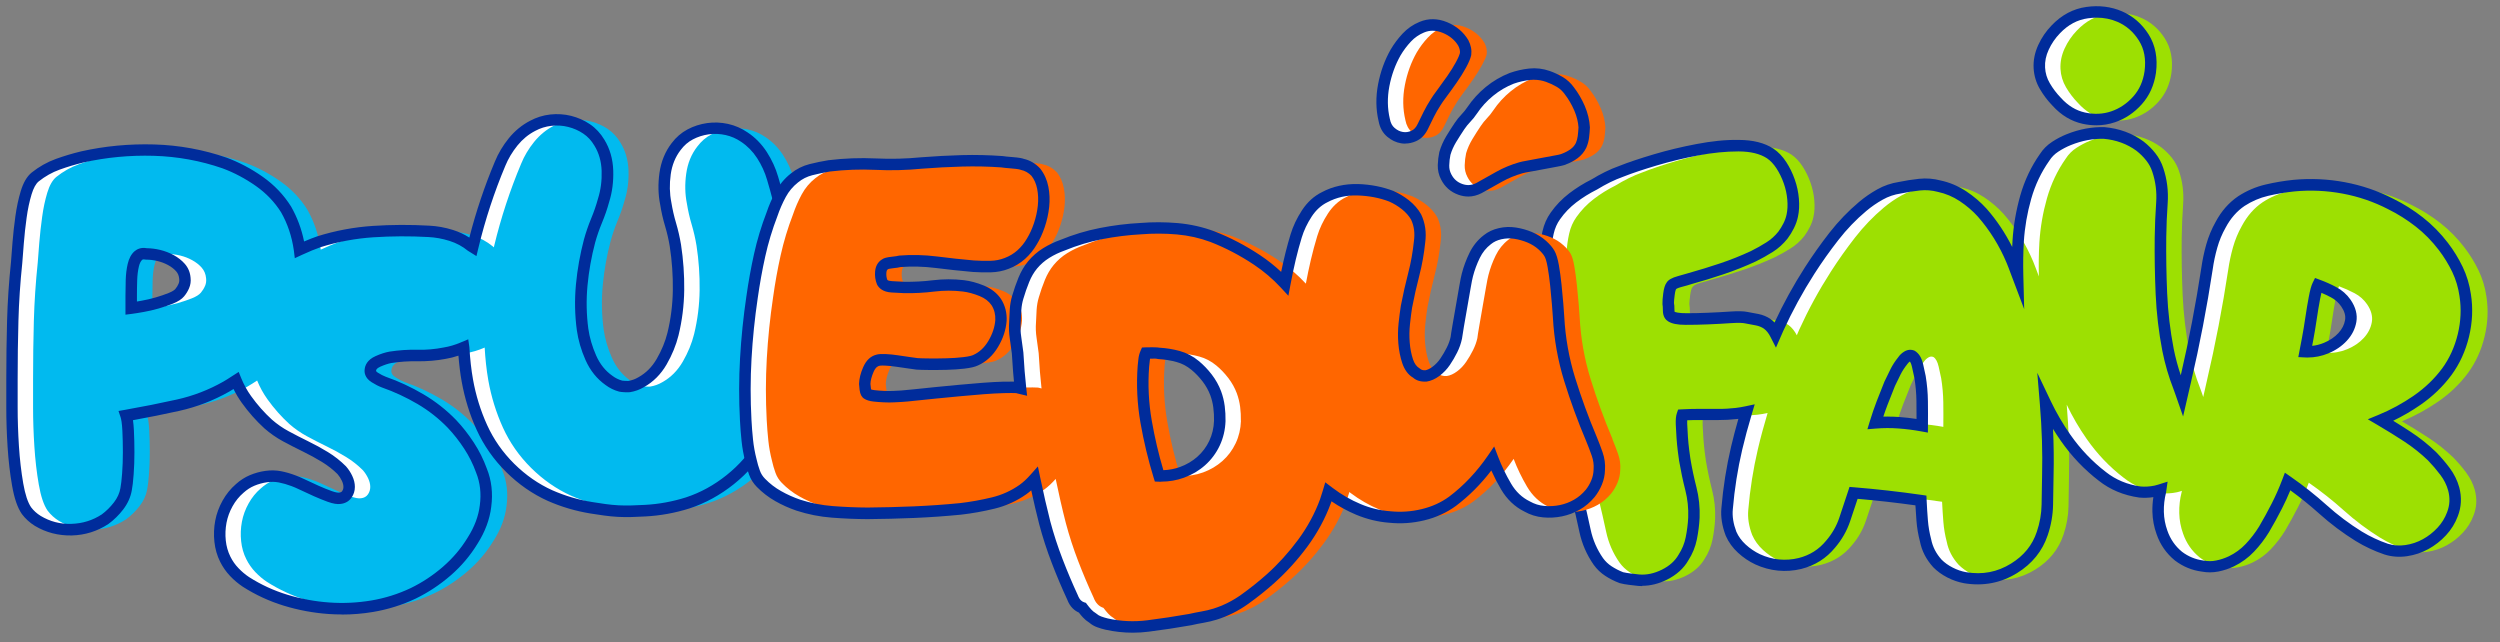
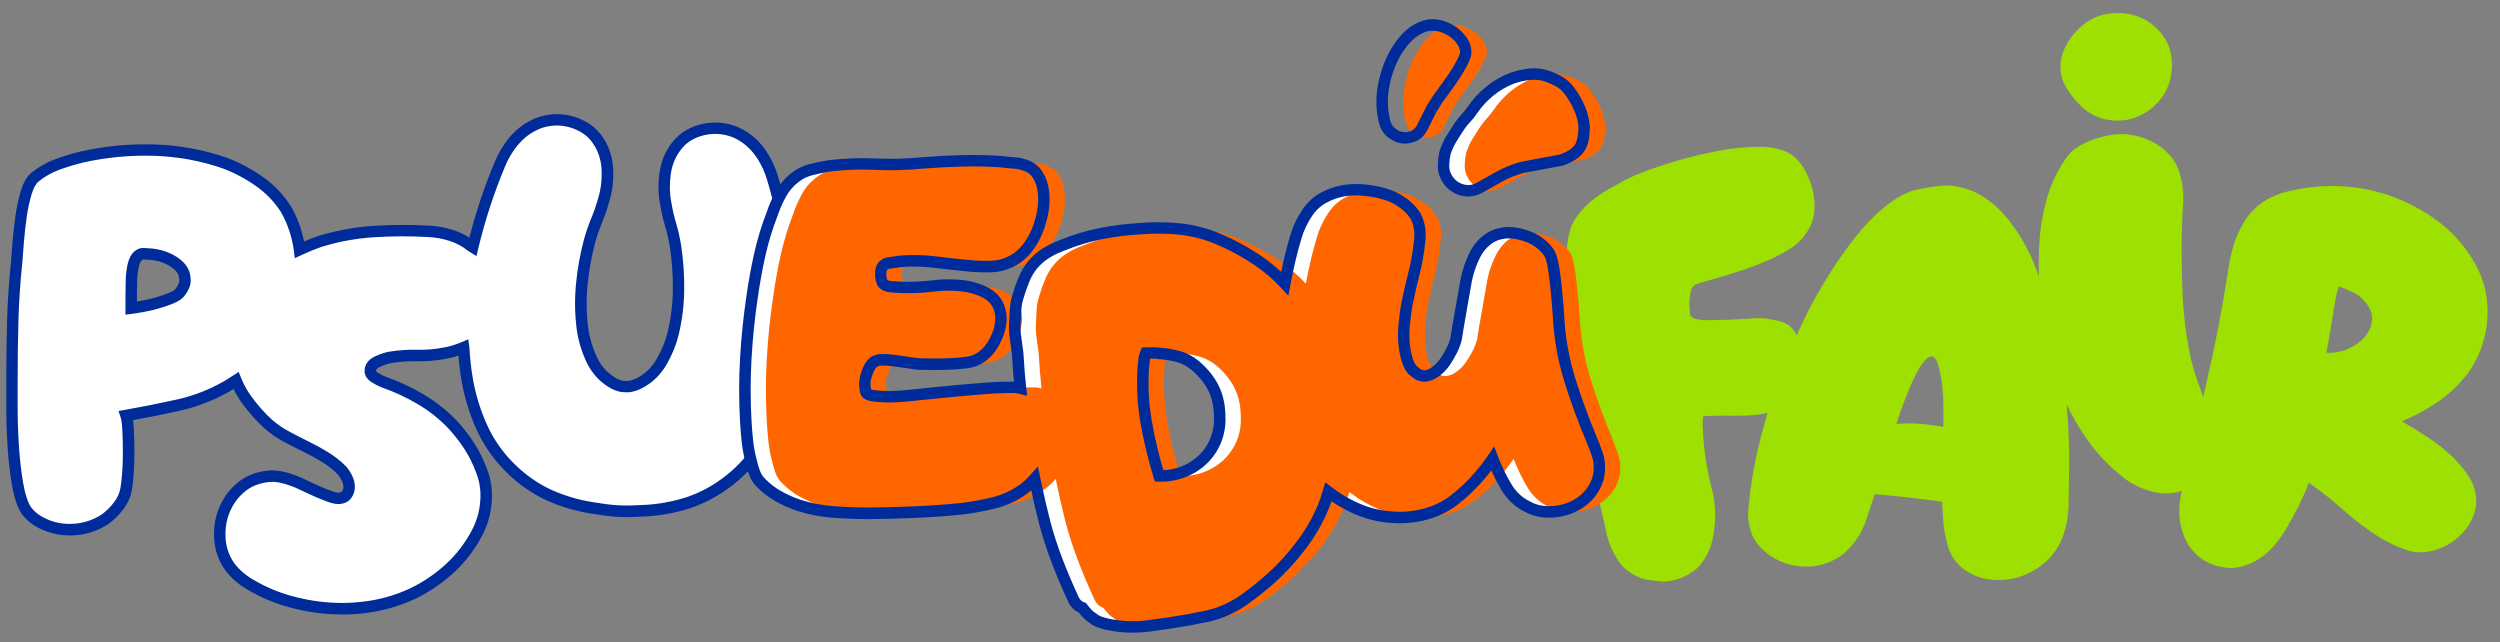
<svg xmlns="http://www.w3.org/2000/svg" id="Layer_1" version="1.1" viewBox="0 0 806 207">
  <rect x="0" y="0" width="806" height="207" fill="#808080" stroke="none" />
  <defs>
    <style>
      .st0 {
        fill: #9de002;
      }

      .st1 {
        fill: #fff;
      }

      .st2 {
        fill: #f60;
      }

      .st3 {
        fill: #01baef;
      }

      .st4 {
        fill: #002c9b;
      }
    </style>
  </defs>
  <g>
    <path class="st1" d="M254.91,84.72c-1.22-9.29-3.17-18.37-5.84-27.25-.75-2.59-1.89-5.08-3.43-7.47-1.54-2.39-3.45-4.33-5.72-5.82-1.7-1.17-3.57-1.98-5.61-2.43-2.04-.45-4.07-.54-6.1-.25-2.03.28-3.93.89-5.69,1.83-1.77.94-3.28,2.25-4.55,3.95-1.9,2.45-3.08,5.35-3.55,8.72-.47,3.36-.4,6.58.22,9.65.37,2.28.88,4.54,1.55,6.78.66,2.24,1.18,4.5,1.55,6.78.73,4.75,1.06,9.53,1,14.33-.06,4.81-.65,9.53-1.78,14.18-.75,3-1.96,5.95-3.64,8.86-1.68,2.91-3.88,5.12-6.61,6.64-1.22.72-2.52,1.19-3.9,1.41-.46.07-2.28-.02-2.74-.15-1.35-.37-2.6-.97-3.73-1.82-2.55-1.8-4.51-4.24-5.87-7.3-1.36-3.06-2.25-6.13-2.68-9.19-.63-4.74-.72-9.51-.27-14.29.45-4.78,1.29-9.5,2.52-14.14.61-2.23,1.36-4.42,2.26-6.58.9-2.16,1.66-4.35,2.26-6.58.95-2.99,1.36-6.18,1.25-9.57-.11-3.39-.98-6.4-2.61-9.04-1.08-1.82-2.45-3.29-4.11-4.41-1.66-1.12-3.48-1.93-5.46-2.42-1.98-.5-4.02-.63-6.09-.4-2.07.23-4.02.84-5.84,1.82-2.42,1.25-4.52,2.98-6.31,5.18-1.78,2.21-3.19,4.56-4.2,7.06-3.59,8.54-6.49,17.36-8.69,26.47-.04.16-.06.32-.1.48-.14-.11-.26-.24-.4-.35-1.89-1.55-4.05-2.72-6.49-3.5-2.44-.77-4.89-1.22-7.32-1.33-5.99-.34-11.96-.31-17.9.08-5.94.39-11.74,1.47-17.39,3.24-2.15.74-4.25,1.63-6.33,2.6,0-.05,0-.09-.01-.13-.67-4.66-2.11-8.93-4.33-12.82-2.22-3.55-5.11-6.58-8.66-9.07-3.55-2.5-7.27-4.47-11.15-5.91-7.32-2.55-14.93-3.94-22.81-4.16-7.88-.22-15.54.5-22.97,2.16-2.78.67-5.47,1.47-8.07,2.41-2.61.95-5.02,2.3-7.24,4.08-1.22,1-2.19,2.7-2.91,5.08-.72,2.39-1.28,4.99-1.66,7.83-.39,2.83-.7,5.6-.92,8.32-.22,2.72-.39,4.86-.5,6.41-.66,6.33-1.08,12.57-1.25,18.73-.17,6.16-.25,12.4-.25,18.73v9.24c0,4.05.14,8.24.42,12.57.28,4.33.75,8.41,1.42,12.24.66,3.83,1.61,6.63,2.83,8.41,1,1.33,2.22,2.44,3.66,3.33,3.33,2,6.96,2.94,10.9,2.83,3.94-.11,7.52-1.22,10.74-3.33,1.66-1.22,3.13-2.66,4.41-4.33,1.28-1.66,2.08-3.44,2.41-5.33.22-1.11.42-2.77.58-5,.17-2.22.25-4.55.25-6.99s-.06-4.77-.17-6.99c-.11-2.22-.33-3.83-.67-4.83,5.66-1,11.24-2.11,16.73-3.33,5.49-1.22,10.68-3.22,15.57-5.99,1.08-.61,2.11-1.3,3.16-1.97.86,2.11,1.96,4.14,3.35,6.08,2.11,2.94,4.44,5.57,6.99,7.9,1.77,1.56,3.69,2.89,5.74,4,2.05,1.11,4.16,2.19,6.33,3.25,2.17,1.05,4.25,2.19,6.24,3.41,2,1.22,3.83,2.66,5.49,4.33.66.78,1.22,1.64,1.66,2.58.44.94.67,1.86.67,2.75s-.25,1.69-.75,2.41c-.5.72-1.25,1.14-2.25,1.25-.78.11-1.86-.08-3.25-.58-1.39-.5-2.83-1.08-4.33-1.75-1.5-.67-2.94-1.33-4.33-2-1.39-.66-2.42-1.11-3.08-1.33-1.45-.55-2.89-.97-4.33-1.25-1.45-.28-2.94-.31-4.5-.08-1.56.22-3.05.64-4.49,1.25-1.44.61-2.78,1.47-4,2.58-1.56,1.33-2.86,2.94-3.91,4.83-1.05,1.89-1.78,3.85-2.16,5.91-.39,2.05-.47,4.13-.25,6.24.22,2.11.77,4.05,1.67,5.82.77,1.56,1.75,2.94,2.91,4.16,1.17,1.22,2.42,2.28,3.75,3.16,4,2.55,8.27,4.52,12.82,5.91,4.55,1.39,9.18,2.25,13.9,2.58,4.71.33,9.38.11,13.98-.66,4.6-.78,9.02-2.16,13.23-4.16,3.88-1.89,7.49-4.27,10.82-7.16,3.33-2.88,6.1-6.16,8.32-9.82,2.33-3.66,3.72-7.38,4.16-11.15.55-4.1.11-7.93-1.33-11.48-1-2.77-2.33-5.44-4-7.99-1.67-2.55-3.5-4.88-5.49-6.99-3-3.1-6.38-5.77-10.16-7.99-3.77-2.22-7.71-4.05-11.82-5.49-.89-.33-1.86-.83-2.91-1.5-1.06-.66-1.53-1.44-1.41-2.33.11-1.22.91-2.16,2.41-2.83,1.5-.67,2.86-1.11,4.08-1.33,2.88-.44,5.8-.64,8.74-.58,2.94.06,5.85-.19,8.74-.75,2-.33,3.97-.91,5.91-1.74.07-.03.12-.08.19-.11.21,3.55.56,7.1,1.19,10.65.95,5.3,2.52,10.36,4.71,15.19,2.2,4.83,5.23,9.16,9.09,12.99,3.87,3.83,8.15,6.81,12.85,8.93,4.31,1.9,8.78,3.21,13.4,3.95,2.89.46,5.74.91,8.6,1.06,2.86.15,5.74,0,8.66-.15,4.67-.24,9.26-1.08,13.75-2.5,4.89-1.6,9.47-4.11,13.72-7.51,4.25-3.4,7.73-7.39,10.42-11.96,2.69-4.56,4.79-9.43,6.3-14.6,1.5-5.17,2.54-10.39,3.12-15.65.98-9.17.85-18.4-.37-27.69ZM59.28,92.19c-.33.78-.78,1.5-1.33,2.16-.56.67-1.53,1.28-2.91,1.83-1.39.56-2.86,1.05-4.41,1.5-1.56.44-3.11.81-4.66,1.08-1.56.28-2.77.47-3.66.59v-4c0-1.67.03-3.36.08-5.08.05-1.72.25-3.3.58-4.74.33-1.44.89-2.5,1.66-3.16.67-.56,1.5-.72,2.5-.5,1.33,0,2.69.17,4.08.5,1.39.33,2.69.83,3.91,1.5,1.22.67,2.25,1.47,3.08,2.41.83.95,1.3,2.08,1.42,3.41.11.89,0,1.72-.33,2.5Z" />
-     <path class="st3" d="M261.73,84.72c-1.22-9.29-3.17-18.37-5.84-27.25-.75-2.59-1.89-5.08-3.43-7.47-1.54-2.39-3.45-4.33-5.72-5.82-1.7-1.17-3.57-1.98-5.61-2.43-2.04-.45-4.07-.54-6.1-.25-2.03.28-3.93.89-5.69,1.83-1.77.94-3.28,2.25-4.55,3.95-1.9,2.45-3.08,5.35-3.55,8.72-.47,3.36-.4,6.58.22,9.65.37,2.28.88,4.54,1.55,6.78.66,2.24,1.18,4.5,1.55,6.78.73,4.75,1.06,9.53,1,14.33-.06,4.81-.65,9.53-1.78,14.18-.75,3-1.96,5.95-3.64,8.86-1.68,2.91-3.88,5.12-6.61,6.64-1.22.72-2.52,1.19-3.9,1.41-.46.07-2.28-.02-2.74-.15-1.35-.37-2.6-.97-3.73-1.82-2.55-1.8-4.51-4.24-5.87-7.3-1.36-3.06-2.25-6.13-2.68-9.19-.63-4.74-.72-9.51-.27-14.29.45-4.78,1.29-9.5,2.52-14.14.61-2.23,1.36-4.42,2.26-6.58.9-2.16,1.66-4.35,2.26-6.58.95-2.99,1.36-6.18,1.25-9.57-.11-3.39-.98-6.4-2.61-9.04-1.08-1.82-2.45-3.29-4.11-4.41-1.66-1.12-3.48-1.93-5.46-2.42-1.98-.5-4.02-.63-6.09-.4-2.07.23-4.02.84-5.84,1.82-2.42,1.25-4.52,2.98-6.31,5.18-1.78,2.21-3.19,4.56-4.2,7.06-3.59,8.54-6.49,17.36-8.69,26.47-.04.16-.06.32-.1.48-.14-.11-.26-.24-.4-.35-1.89-1.55-4.05-2.72-6.49-3.5-2.44-.77-4.89-1.22-7.32-1.33-5.99-.34-11.96-.31-17.9.08-5.94.39-11.74,1.47-17.39,3.24-2.15.74-4.25,1.63-6.33,2.6,0-.05,0-.09-.01-.13-.67-4.66-2.11-8.93-4.33-12.82-2.22-3.55-5.11-6.58-8.66-9.07-3.55-2.5-7.27-4.47-11.15-5.91-7.32-2.55-14.93-3.94-22.81-4.16-7.88-.22-15.54.5-22.97,2.16-2.78.67-5.47,1.47-8.07,2.41-2.61.95-5.02,2.3-7.24,4.08-1.22,1-2.19,2.7-2.91,5.08-.72,2.39-1.28,4.99-1.66,7.83-.39,2.83-.7,5.6-.92,8.32-.22,2.72-.39,4.86-.5,6.41-.66,6.33-1.08,12.57-1.25,18.73-.17,6.16-.25,12.4-.25,18.73v9.24c0,4.05.14,8.24.42,12.57.28,4.33.75,8.41,1.42,12.24.66,3.83,1.61,6.63,2.83,8.41,1,1.33,2.22,2.44,3.66,3.33,3.33,2,6.96,2.94,10.9,2.83,3.94-.11,7.52-1.22,10.74-3.33,1.66-1.22,3.13-2.66,4.41-4.33,1.28-1.66,2.08-3.44,2.41-5.33.22-1.11.42-2.77.58-5,.17-2.22.25-4.55.25-6.99s-.06-4.77-.17-6.99c-.11-2.22-.33-3.83-.67-4.83,5.66-1,11.24-2.11,16.73-3.33,5.49-1.22,10.68-3.22,15.57-5.99,1.08-.61,2.11-1.3,3.16-1.97.86,2.11,1.96,4.14,3.35,6.08,2.11,2.94,4.44,5.57,6.99,7.9,1.77,1.56,3.69,2.89,5.74,4,2.05,1.11,4.16,2.19,6.33,3.25,2.17,1.05,4.25,2.19,6.24,3.41,2,1.22,3.83,2.66,5.49,4.33.66.78,1.22,1.64,1.66,2.58.44.94.67,1.86.67,2.75s-.25,1.69-.75,2.41c-.5.72-1.25,1.14-2.25,1.25-.78.11-1.86-.08-3.25-.58-1.39-.5-2.83-1.08-4.33-1.75-1.5-.67-2.94-1.33-4.33-2-1.39-.66-2.42-1.11-3.08-1.33-1.45-.55-2.89-.97-4.33-1.25-1.45-.28-2.94-.31-4.5-.08-1.56.22-3.05.64-4.49,1.25-1.44.61-2.78,1.47-4,2.58-1.56,1.33-2.86,2.94-3.91,4.83-1.05,1.89-1.78,3.85-2.16,5.91-.39,2.05-.47,4.13-.25,6.24.22,2.11.77,4.05,1.67,5.82.77,1.56,1.75,2.94,2.91,4.16,1.17,1.22,2.42,2.28,3.75,3.16,4,2.55,8.27,4.52,12.82,5.91,4.55,1.39,9.18,2.25,13.9,2.58,4.71.33,9.38.11,13.98-.66,4.6-.78,9.02-2.16,13.23-4.16,3.88-1.89,7.49-4.27,10.82-7.16,3.33-2.88,6.1-6.16,8.32-9.82,2.33-3.66,3.72-7.38,4.16-11.15.55-4.1.11-7.93-1.33-11.48-1-2.77-2.33-5.44-4-7.99s-3.5-4.88-5.49-6.99c-3-3.1-6.38-5.77-10.16-7.99-3.77-2.22-7.71-4.05-11.82-5.49-.89-.33-1.86-.83-2.91-1.5-1.06-.66-1.53-1.44-1.41-2.33.11-1.22.91-2.16,2.41-2.83,1.5-.67,2.86-1.11,4.08-1.33,2.88-.44,5.8-.64,8.74-.58,2.94.06,5.85-.19,8.74-.75,2-.33,3.97-.91,5.91-1.74.07-.03.12-.08.19-.11.21,3.55.56,7.1,1.19,10.65.95,5.3,2.52,10.36,4.71,15.19,2.2,4.83,5.23,9.16,9.09,12.99,3.87,3.83,8.15,6.81,12.85,8.93,4.31,1.9,8.78,3.21,13.4,3.95,2.89.46,5.74.91,8.6,1.06,2.86.15,5.74,0,8.66-.15,4.67-.24,9.26-1.08,13.75-2.5,4.89-1.6,9.47-4.11,13.72-7.51,4.25-3.4,7.73-7.39,10.42-11.96,2.69-4.56,4.79-9.43,6.3-14.6,1.5-5.17,2.54-10.39,3.12-15.65.98-9.17.85-18.4-.37-27.69ZM66.1,92.19c-.33.78-.78,1.5-1.33,2.16-.56.67-1.53,1.28-2.91,1.83-1.39.56-2.86,1.05-4.41,1.5-1.56.44-3.11.81-4.66,1.08-1.56.28-2.77.47-3.66.59v-4c0-1.67.03-3.36.08-5.08.05-1.72.25-3.3.58-4.74.33-1.44.89-2.5,1.66-3.16.67-.56,1.5-.72,2.5-.5,1.33,0,2.69.17,4.08.5,1.39.33,2.69.83,3.91,1.5,1.22.67,2.25,1.47,3.08,2.41.83.95,1.3,2.08,1.42,3.41.11.89,0,1.72-.33,2.5Z" />
    <path class="st4" d="M110.21,198.1c-1.45,0-2.89-.05-4.34-.15-4.83-.34-9.65-1.24-14.31-2.66-4.69-1.43-9.16-3.49-13.27-6.12-1.48-.99-2.85-2.14-4.09-3.45-1.29-1.34-2.37-2.9-3.23-4.61-.98-1.96-1.61-4.13-1.85-6.46-.24-2.28-.15-4.56.27-6.78.42-2.24,1.22-4.41,2.37-6.47,1.16-2.07,2.61-3.86,4.32-5.33,1.33-1.21,2.85-2.19,4.48-2.88,1.6-.67,3.26-1.13,4.95-1.37,1.74-.25,3.46-.22,5.11.1,1.54.3,3.1.75,4.64,1.34.64.21,1.74.68,3.22,1.39,1.37.66,2.8,1.32,4.28,1.98,1.45.65,2.85,1.21,4.2,1.7,1.49.53,2.14.52,2.35.49.64-.07.85-.27.99-.47.29-.42.42-.85.42-1.36,0-.61-.16-1.26-.49-1.96-.37-.79-.84-1.52-1.39-2.16-1.45-1.45-3.19-2.81-5.05-3.95-1.94-1.18-3.98-2.3-6.09-3.33-2.19-1.07-4.32-2.16-6.4-3.28-2.16-1.16-4.21-2.59-6.08-4.23-2.66-2.43-5.1-5.19-7.27-8.22-1-1.39-1.89-2.88-2.66-4.44-.47.3-.95.59-1.43.86-5.02,2.85-10.43,4.93-16.08,6.19-4.88,1.08-9.89,2.09-14.91,3,.14.91.23,1.99.3,3.26.11,2.25.17,4.61.17,7.08s-.08,4.87-.25,7.13c-.17,2.32-.37,4.02-.61,5.22-.38,2.13-1.31,4.19-2.76,6.09-1.38,1.8-2.99,3.38-4.78,4.69-3.58,2.35-7.52,3.57-11.78,3.69-4.31.08-8.29-.92-11.91-3.09-1.65-1.02-3.06-2.3-4.19-3.81-1.43-2.07-2.45-5.06-3.17-9.2-.68-3.89-1.16-8.07-1.44-12.43-.28-4.33-.42-8.6-.42-12.69v-9.24c0-6.31.08-12.63.25-18.78.17-6.16.59-12.51,1.26-18.87.1-1.5.27-3.64.49-6.37.22-2.75.53-5.56.93-8.42.4-2.9.98-5.64,1.73-8.11.84-2.77,1.99-4.73,3.51-5.98,2.38-1.9,4.99-3.37,7.78-4.39,2.67-.96,5.45-1.8,8.27-2.47,7.57-1.69,15.44-2.44,23.46-2.21,8.03.23,15.89,1.67,23.36,4.26,4.05,1.51,7.95,3.57,11.61,6.15,3.73,2.62,6.81,5.86,9.16,9.6,1.99,3.49,3.39,7.26,4.2,11.27,1.51-.65,2.93-1.2,4.3-1.68,5.82-1.82,11.82-2.94,17.88-3.34,5.99-.4,12.09-.42,18.12-.08,2.57.12,5.19.59,7.78,1.41,1.87.6,3.61,1.41,5.2,2.44,2.14-8.38,4.91-16.61,8.23-24.5,1.07-2.63,2.58-5.16,4.47-7.51,1.95-2.4,4.27-4.31,6.9-5.66,1.98-1.07,4.17-1.76,6.48-2.02,2.3-.25,4.56-.1,6.74.44,2.19.55,4.23,1.46,6.05,2.69,1.87,1.26,3.44,2.95,4.66,5,1.77,2.88,2.74,6.22,2.86,9.92.12,3.6-.33,7.03-1.33,10.19-.6,2.22-1.39,4.5-2.32,6.73-.86,2.07-1.6,4.21-2.19,6.35-1.19,4.5-2.02,9.16-2.46,13.83-.43,4.63-.35,9.3.26,13.87.4,2.86,1.25,5.79,2.53,8.69,1.23,2.78,2.94,4.92,5.24,6.54.97.73,2.02,1.24,3.15,1.55.3.06,1.65.13,2,.1,1.11-.18,2.2-.57,3.21-1.17,2.5-1.39,4.43-3.34,5.95-5.98,1.58-2.74,2.74-5.56,3.44-8.38,1.09-4.47,1.67-9.1,1.73-13.76.06-4.67-.27-9.39-.98-14.02-.35-2.17-.86-4.38-1.5-6.54-.69-2.3-1.23-4.66-1.6-7.01-.65-3.18-.73-6.63-.23-10.2.52-3.67,1.84-6.89,3.92-9.59,1.41-1.89,3.15-3.39,5.15-4.45,1.93-1.03,4.05-1.71,6.3-2.03,2.23-.32,4.5-.22,6.75.27,2.27.51,4.37,1.42,6.26,2.72,2.45,1.61,4.55,3.75,6.23,6.34,1.63,2.54,2.86,5.21,3.65,7.96,2.68,8.91,4.66,18.17,5.89,27.51h0c1.24,9.39,1.36,18.86.37,28.13-.59,5.36-1.66,10.74-3.18,15.98-1.54,5.29-3.72,10.34-6.48,15.03-2.8,4.74-6.45,8.93-10.86,12.46-4.41,3.53-9.23,6.16-14.3,7.83-4.64,1.47-9.42,2.34-14.23,2.59-2.88.15-5.85.31-8.86.14-2.96-.16-5.92-.62-8.79-1.08-4.78-.77-9.44-2.14-13.86-4.09-4.88-2.2-9.39-5.33-13.4-9.31-4.01-3.98-7.2-8.54-9.48-13.54-2.25-4.94-3.88-10.2-4.85-15.63-.46-2.56-.8-5.26-1.04-8.33-1.39.47-2.76.81-4.13,1.04-2.95.57-6.01.8-9.08.78-2.82-.07-5.65.13-8.42.56-1.03.19-2.26.6-3.61,1.2-1.26.56-1.31,1.1-1.32,1.3,0,.09.07.29.56.6.94.6,1.81,1.04,2.58,1.33,4.19,1.47,8.27,3.37,12.11,5.64,3.89,2.29,7.44,5.08,10.55,8.29,2.08,2.19,3.99,4.64,5.71,7.27,1.74,2.66,3.14,5.48,4.19,8.38,1.53,3.77,2.02,7.95,1.43,12.36-.47,4-1.97,8.02-4.43,11.9-2.3,3.79-5.22,7.24-8.67,10.23-3.44,2.98-7.21,5.48-11.22,7.43-4.37,2.07-8.98,3.52-13.74,4.32-3.31.56-6.69.84-10.08.84ZM87.8,155.36c-.58,0-1.17.04-1.77.13-1.38.2-2.74.57-4.04,1.12-1.24.52-2.4,1.28-3.47,2.24-1.42,1.22-2.6,2.67-3.54,4.36-.95,1.7-1.61,3.5-1.96,5.35-.35,1.87-.43,3.79-.23,5.7.2,1.88.7,3.63,1.48,5.19.69,1.39,1.56,2.63,2.6,3.71,1.06,1.11,2.21,2.09,3.44,2.9,3.8,2.43,7.96,4.35,12.33,5.68,4.4,1.34,8.94,2.18,13.49,2.5,4.56.33,9.11.1,13.55-.64,4.41-.74,8.7-2.09,12.75-4.01,3.7-1.8,7.21-4.11,10.4-6.89,3.16-2.74,5.84-5.9,7.95-9.39,2.19-3.44,3.5-6.93,3.91-10.41.51-3.79.1-7.34-1.21-10.57-.97-2.7-2.25-5.26-3.83-7.68-1.6-2.45-3.38-4.71-5.29-6.73-2.86-2.96-6.14-5.55-9.75-7.67-3.64-2.14-7.5-3.94-11.5-5.34-1.04-.39-2.14-.95-3.29-1.68-2.24-1.41-2.38-3.19-2.26-4.12.11-1.26.81-3.1,3.5-4.29,1.61-.72,3.12-1.21,4.5-1.46,3.03-.46,6.08-.68,9.11-.61,2.8.08,5.61-.18,8.35-.72,1.89-.31,3.74-.86,5.53-1.63l2.41-1.01.36,2.49c.24,4.02.62,7.33,1.17,10.43.91,5.13,2.45,10.09,4.57,14.75,2.09,4.6,5.02,8.79,8.71,12.45,3.7,3.66,7.84,6.54,12.3,8.55,4.11,1.81,8.47,3.1,12.94,3.81,2.77.44,5.64.9,8.4,1.04,2.82.15,5.69,0,8.47-.14,4.49-.23,8.96-1.05,13.28-2.42,4.64-1.52,9.06-3.94,13.12-7.2,4.06-3.25,7.42-7.1,9.99-11.45,2.6-4.41,4.66-9.19,6.11-14.18,1.46-5.03,2.49-10.19,3.05-15.34.96-8.97.83-18.15-.36-27.25h0c-1.2-9.15-3.15-18.22-5.77-26.95-.7-2.42-1.77-4.77-3.21-7-1.4-2.16-3.14-3.93-5.19-5.28-1.53-1.05-3.2-1.77-5-2.17-1.82-.4-3.64-.47-5.44-.22-1.82.26-3.52.81-5.08,1.63-1.54.81-2.83,1.93-3.94,3.42-1.71,2.21-2.78,4.85-3.2,7.87-.44,3.15-.37,6.18.2,9.02.37,2.27.87,4.47,1.51,6.62.68,2.31,1.22,4.67,1.61,7.01.74,4.85,1.09,9.77,1.03,14.65-.06,4.93-.68,9.85-1.84,14.6-.79,3.17-2.08,6.31-3.83,9.35-1.84,3.18-4.3,5.65-7.31,7.33-1.36.81-2.9,1.37-4.51,1.63-.71.1-2.8,0-3.5-.18-1.6-.43-3.06-1.15-4.37-2.13-2.77-1.95-4.96-4.67-6.45-8.03-1.43-3.22-2.37-6.48-2.82-9.69-.65-4.86-.74-9.81-.28-14.72.46-4.87,1.33-9.73,2.57-14.44.64-2.32,1.42-4.6,2.34-6.82.87-2.08,1.6-4.21,2.19-6.35.9-2.84,1.29-5.85,1.18-9.02-.1-3.05-.89-5.78-2.34-8.13-.97-1.63-2.13-2.88-3.57-3.85-1.46-.99-3.1-1.72-4.88-2.16-1.76-.45-3.58-.56-5.43-.35-1.83.21-3.57.75-5.16,1.61-2.21,1.14-4.13,2.72-5.75,4.72-1.66,2.06-2.99,4.28-3.93,6.59-3.55,8.44-6.44,17.25-8.61,26.21l-.69,2.86-2.78-1.73c-1.7-1.4-3.68-2.46-5.88-3.16-2.28-.72-4.58-1.14-6.85-1.25-5.9-.33-11.84-.3-17.69.08-5.77.38-11.48,1.44-16.96,3.16-1.84.64-3.85,1.46-6.1,2.51l-2.3,1.07-.31-2.52c-.64-4.51-2.02-8.6-4.11-12.27-2.05-3.27-4.79-6.14-8.11-8.48-3.4-2.39-7.02-4.31-10.74-5.69-7.08-2.46-14.56-3.83-22.21-4.05-7.7-.22-15.28.5-22.52,2.12-2.66.64-5.31,1.43-7.85,2.35-2.4.87-4.66,2.15-6.71,3.78-.91.74-1.69,2.15-2.3,4.17-.69,2.29-1.23,4.82-1.6,7.54-.39,2.8-.69,5.54-.9,8.22-.22,2.72-.39,4.84-.5,6.39-.66,6.33-1.08,12.58-1.24,18.65-.17,6.11-.25,12.4-.25,18.68v9.24c0,4.01.14,8.2.41,12.45.27,4.23.74,8.28,1.39,12.04.62,3.55,1.47,6.13,2.53,7.68.81,1.08,1.87,2.04,3.11,2.8,2.98,1.79,6.31,2.68,9.88,2.55,3.57-.1,6.86-1.12,9.78-3.03,1.43-1.05,2.79-2.38,3.96-3.91,1.09-1.42,1.78-2.94,2.06-4.52.21-1.08.4-2.68.56-4.81.16-2.16.24-4.47.24-6.85s-.06-4.71-.16-6.9c-.13-2.55-.38-3.76-.57-4.34l-.68-2.03,2.11-.37c5.61-.99,11.21-2.1,16.65-3.31,5.29-1.17,10.35-3.12,15.05-5.79.83-.47,1.62-.98,2.41-1.5l2.53-1.62.84,2.06c.83,2.03,1.88,3.95,3.14,5.7,2.02,2.82,4.29,5.39,6.74,7.62,1.64,1.43,3.45,2.7,5.37,3.73,2.04,1.1,4.12,2.17,6.26,3.22,2.21,1.07,4.36,2.25,6.4,3.5,2.12,1.29,4.08,2.84,5.84,4.6.87,1,1.52,2.01,2.03,3.1.56,1.19.84,2.38.84,3.53,0,1.27-.36,2.44-1.08,3.47-.8,1.16-2.04,1.87-3.57,2.03-1.03.14-2.38-.07-4.07-.68-1.43-.52-2.91-1.12-4.45-1.8-1.52-.68-2.98-1.35-4.38-2.02-1.3-.62-2.25-1.04-2.87-1.25-1.41-.53-2.76-.92-4.09-1.18-.68-.13-1.39-.2-2.11-.2ZM40.45,101.45v-6.09c0-1.69.03-3.4.08-5.14.06-1.82.27-3.54.63-5.1.42-1.83,1.18-3.23,2.26-4.15.76-.64,2.03-1.29,3.89-.95,1.42.02,2.87.2,4.32.55,1.53.37,3,.93,4.36,1.67,1.4.77,2.61,1.71,3.58,2.81,1.1,1.25,1.73,2.76,1.87,4.49.14,1.15-.02,2.31-.48,3.38-.4.94-.94,1.82-1.61,2.62-.76.92-1.96,1.69-3.65,2.37-1.43.57-2.98,1.1-4.59,1.56-1.62.46-3.25.84-4.85,1.12-1.59.29-2.84.48-3.75.6l-2.08.26ZM46.32,83.62c-.3,0-.43.11-.5.17-.44.38-.81,1.13-1.05,2.16-.31,1.33-.49,2.8-.54,4.39-.06,1.71-.08,3.38-.08,5.02v1.85c.46-.08.95-.16,1.49-.26,1.47-.26,2.98-.61,4.48-1.04,1.49-.43,2.9-.91,4.23-1.44,1.43-.57,1.98-1.06,2.18-1.3.45-.53.79-1.09,1.05-1.71h0c.2-.47.27-.98.2-1.55-.09-1-.4-1.77-.97-2.42-.68-.77-1.55-1.45-2.58-2.01-1.07-.58-2.23-1.03-3.45-1.32-1.24-.3-2.46-.45-3.65-.45l-.4-.04c-.16-.04-.3-.05-.41-.05Z" />
  </g>
  <g>
-     <path class="st1" d="M788.31,152.04c-1.3-1.73-2.69-3.36-4.17-4.88-2.44-2.35-5.08-4.45-7.93-6.32-2.85-1.87-5.73-3.65-8.64-5.36,4.09-1.68,8-3.81,11.75-6.4,3.74-2.59,6.93-5.65,9.55-9.18,2.51-3.43,4.29-7.34,5.35-11.73,1.06-4.39,1.25-8.71.58-12.97-.41-2.91-1.24-5.67-2.49-8.3-1.26-2.62-2.77-5.08-4.54-7.4-2.29-3.01-4.88-5.64-7.76-7.9-2.89-2.26-5.95-4.19-9.2-5.8-4.77-2.47-9.82-4.2-15.15-5.19-5.34-1-10.69-1.24-16.05-.74-2.91.3-5.82.78-8.74,1.47-2.93.69-5.65,1.85-8.18,3.5-2.76,1.86-5,4.41-6.73,7.66-1.22,2.16-2.17,4.45-2.85,6.86-.68,2.41-1.19,4.83-1.54,7.25-1.84,12.13-4.15,24.13-6.92,35.99-.39,1.67-.75,3.37-1.14,5.05-.33-.95-.63-1.91-1-2.85-1.51-3.85-2.68-7.84-3.51-11.98-1.15-5.99-1.86-12.04-2.13-18.13-.27-6.09-.37-12.19-.3-18.28.05-3.61.2-7.27.46-10.98.26-3.7-.19-7.26-1.34-10.66-.49-1.49-1.23-2.88-2.24-4.17-1.01-1.29-2.17-2.44-3.47-3.45-3.36-2.46-7.21-3.87-11.55-4.25-3.74-.14-7.56.58-11.45,2.15-1.48.59-2.92,1.35-4.34,2.27-1.42.92-2.57,2.08-3.45,3.47-2.71,3.85-4.73,8.12-6.06,12.79-1.33,4.68-2.14,9.41-2.44,14.19-.22,3.67-.26,7.34-.17,11.01-.6-1.58-1.15-3.15-1.8-4.72-2.43-5.79-5.64-10.96-9.63-15.49-1.79-1.98-3.87-3.75-6.23-5.32-2.37-1.56-4.92-2.64-7.67-3.22-2.08-.55-4.19-.71-6.31-.49-2.12.22-4.25.56-6.39,1-2.24.33-4.36,1.06-6.36,2.18-2,1.12-3.87,2.41-5.62,3.88-3.37,2.83-6.45,6.03-9.24,9.61-2.79,3.58-5.4,7.26-7.81,11.02-3.87,6.03-7.27,12.27-10.21,18.73-.27.59-.5,1.19-.77,1.79-.7-1.37-1.58-2.5-2.7-3.32-1-.67-2.08-1.11-3.24-1.34-1.17-.22-2.36-.45-3.58-.67-1-.22-2.66-.26-4.99-.1-2.33.16-4.77.3-7.33.4-2.55.11-4.94.15-7.16.15-2.22,0-3.77-.28-4.66-.84-.56-.34-.83-1-.83-2,0-1-.05-1.77-.16-2.33,0-.56.09-1.5.26-2.83.17-1.33.42-2.22.76-2.66.33-.55,1.22-1.02,2.67-1.41,1.44-.38,2.5-.68,3.16-.91,3.55-.99,7.05-2.06,10.5-3.22,3.44-1.16,6.83-2.5,10.16-4.05,1.78-.88,3.5-1.85,5.17-2.9,1.67-1.05,3.11-2.35,4.34-3.9.67-.89,1.28-1.88,1.84-2.99.56-1.11.95-2.22,1.17-3.33.34-1.55.43-3.3.26-5.25-.16-1.94-.57-3.86-1.24-5.74-.66-1.89-1.52-3.64-2.57-5.25-1.05-1.61-2.24-2.86-3.57-3.76-2.55-1.67-5.93-2.51-10.15-2.52-4.22-.01-8.66.42-13.32,1.3-4.66.88-9.22,1.98-13.66,3.29-4.44,1.32-8.06,2.53-10.83,3.64-1.56.55-3.06,1.19-4.5,1.9-1.45.72-2.89,1.52-4.33,2.4-2.45,1.22-4.75,2.65-6.92,4.31-2.17,1.66-4.03,3.6-5.59,5.81-1.11,1.55-1.9,3.33-2.34,5.32-.45,2-.73,3.99-.85,5.99-.12,2.89-.04,5.74.23,8.57.27,2.83.51,5.69.73,8.57.86,10.55,2.08,20.98,3.67,31.31,1.58,10.33,3.47,20.65,5.67,30.98.88,3.55,1.7,7.14,2.47,10.74.77,3.61,2.2,6.91,4.31,9.92.88,1.22,1.96,2.25,3.24,3.09,1.27.83,2.63,1.53,4.07,2.09.89.22,1.8.39,2.74.51.94.11,1.91.23,2.91.34,2.77.23,5.55-.35,8.33-1.72,2.78-1.38,4.84-3.24,6.17-5.56,1.22-1.89,2.06-3.94,2.51-6.15.45-2.22.73-4.43.85-6.66.12-3.22-.21-6.33-.98-9.33-.77-3-1.43-6.11-1.98-9.33-.11-.66-.25-1.67-.41-3-.16-1.33-.3-2.75-.41-4.25-.11-1.5-.19-2.91-.24-4.25-.05-1.33.03-2.33.26-2.99,1.89-.1,3.8-.16,5.74-.15,1.94,0,3.88,0,5.83.01,1.94,0,3.88-.1,5.83-.32,1.1-.12,2.2-.32,3.28-.55-1.15,3.88-2.23,7.78-3.15,11.72-1.49,6.37-2.52,12.87-3.08,19.51-.24,2.55.17,5.24,1.25,8.07.79,1.82,1.96,3.44,3.5,4.85,1.54,1.41,3.23,2.56,5.08,3.43,2.17,1,4.42,1.61,6.74,1.85,2.32.23,4.61.07,6.86-.48,4.05-1.01,7.38-3.12,9.99-6.32,2.01-2.34,3.5-4.96,4.49-7.86.98-2.89,1.93-5.76,2.86-8.6,3.65.3,7.27.65,10.86,1.05,3.59.41,7.21.87,10.85,1.39.11,2.23.25,4.4.42,6.52.17,2.12.53,4.25,1.09,6.39.53,2.69,1.79,5.15,3.79,7.36,1.16,1.17,2.53,2.15,4.1,2.96,1.57.8,3.18,1.35,4.83,1.66,5.73.96,11-.05,15.82-3.03,4.48-2.77,7.5-6.5,9.08-11.2,1.04-3.06,1.59-6.17,1.64-9.34.05-3.16.1-6.35.15-9.57.2-7.69-.09-15.37-.73-23.05,1.83,3.84,3.97,7.53,6.45,11.07,3.37,4.82,7.33,8.98,11.88,12.47,3.39,2.68,7.4,4.35,12.02,5.01,1.72.15,3.44.05,5.18-.31.56-.12,1.08-.29,1.61-.46-.03.15-.07.3-.1.45-.56,2.2-.81,4.43-.76,6.71.05,2.28.46,4.5,1.24,6.65,1.06,3.06,2.82,5.59,5.28,7.61,2.35,1.79,4.97,2.86,7.84,3.23,1.54.3,3.09.3,4.67-.01,1.57-.31,3.1-.81,4.58-1.52,2.28-1.1,4.27-2.56,5.97-4.36,1.7-1.8,3.22-3.78,4.55-5.93,1.46-2.48,2.84-5,4.14-7.54,1.3-2.54,2.46-5.18,3.49-7.91,3.97,2.76,7.76,5.76,11.37,9,3.61,3.24,7.46,6.13,11.56,8.68,1.4.85,2.83,1.62,4.3,2.3,1.47.69,2.96,1.29,4.49,1.81,2.08.66,4.23.83,6.47.5,2.24-.33,4.33-1.03,6.27-2.1,1.94-1.07,3.68-2.42,5.21-4.07,1.53-1.64,2.68-3.5,3.45-5.58,1.02-2.61,1.16-5.33.42-8.15-.56-2.03-1.5-3.91-2.8-5.64ZM612.19,136.29c-2.49-.18-5.02-.17-7.59.03.67-2.19,1.39-4.29,2.16-6.31.77-2.02,1.6-4.11,2.49-6.29.62-1.3,1.24-2.58,1.86-3.82.62-1.25,1.4-2.46,2.35-3.63.36-.54.83-.99,1.4-1.35.57-.36,1.13-.41,1.68-.16.75.48,1.31,1.51,1.67,3.09.36,1.57.63,2.81.81,3.71.42,2.58.65,5.18.69,7.79.03,2.61.04,5.25.01,7.92-2.53-.46-5.04-.78-7.54-.97ZM757.87,103.48c-.32,1.88-1.18,3.58-2.59,5.12-1.41,1.54-3.2,2.75-5.35,3.64-2.16.89-4.4,1.28-6.73,1.16.15-.77.42-2.17.8-4.21.38-2.04.74-4.21,1.08-6.53.34-2.32.7-4.49,1.08-6.53.38-2.04.76-3.43,1.13-4.19,1.74.65,3.43,1.4,5.05,2.26,1.62.86,2.95,2.04,3.99,3.54,1.34,1.96,1.86,3.88,1.54,5.75ZM693.26,23.19c-.52,3.64-1.9,6.71-4.14,9.21-2.24,2.5-4.86,4.25-7.85,5.27-3,1.01-6.14,1.15-9.44.43-3.3-.73-6.21-2.48-8.73-5.28-1.48-1.52-2.75-3.2-3.83-5.03-1.07-1.83-1.67-3.8-1.78-5.92-.11-2.23.34-4.43,1.34-6.6,1-2.17,2.32-4.1,3.96-5.79,2.93-3.07,6.3-4.87,10.11-5.4,3.8-.53,7.31-.1,10.52,1.29,3.21,1.39,5.79,3.63,7.74,6.73,1.95,3.1,2.65,6.8,2.1,11.11Z" />
    <path class="st0" d="M795.12,152.39c-1.3-1.73-2.69-3.36-4.17-4.88-2.44-2.35-5.08-4.45-7.93-6.32-2.85-1.87-5.73-3.65-8.64-5.36,4.09-1.68,8-3.81,11.75-6.4,3.74-2.59,6.93-5.65,9.55-9.18,2.51-3.43,4.29-7.34,5.35-11.73,1.06-4.39,1.25-8.71.58-12.97-.41-2.91-1.24-5.67-2.49-8.3-1.26-2.62-2.77-5.08-4.54-7.4-2.29-3.01-4.88-5.64-7.76-7.9-2.89-2.26-5.95-4.19-9.2-5.8-4.77-2.47-9.82-4.2-15.15-5.19-5.34-1-10.69-1.24-16.05-.74-2.91.3-5.82.78-8.74,1.47-2.93.69-5.65,1.85-8.18,3.5-2.76,1.86-5,4.41-6.73,7.66-1.22,2.16-2.17,4.45-2.85,6.86-.68,2.41-1.19,4.83-1.54,7.25-1.84,12.13-4.15,24.13-6.92,35.99-.39,1.67-.75,3.37-1.14,5.05-.33-.95-.63-1.91-1-2.85-1.51-3.85-2.68-7.84-3.51-11.98-1.15-5.99-1.86-12.04-2.13-18.13-.27-6.09-.37-12.19-.3-18.28.05-3.61.2-7.27.46-10.98.26-3.7-.19-7.26-1.34-10.66-.49-1.49-1.23-2.88-2.24-4.17-1.01-1.29-2.17-2.44-3.47-3.45-3.36-2.46-7.21-3.87-11.55-4.25-3.74-.14-7.56.58-11.45,2.15-1.48.59-2.92,1.35-4.34,2.27-1.42.92-2.57,2.08-3.45,3.47-2.71,3.85-4.73,8.12-6.06,12.79-1.33,4.68-2.14,9.41-2.44,14.19-.22,3.67-.26,7.34-.17,11.01-.6-1.58-1.15-3.15-1.8-4.72-2.43-5.79-5.64-10.96-9.63-15.49-1.79-1.98-3.87-3.75-6.23-5.32-2.37-1.56-4.92-2.64-7.67-3.22-2.08-.55-4.19-.71-6.31-.49-2.12.22-4.25.56-6.39,1-2.24.33-4.36,1.06-6.36,2.18-2,1.12-3.87,2.41-5.62,3.88-3.37,2.83-6.45,6.03-9.24,9.61-2.79,3.58-5.4,7.26-7.81,11.02-3.87,6.03-7.27,12.27-10.21,18.73-.27.59-.5,1.19-.77,1.79-.7-1.37-1.58-2.5-2.7-3.32-1-.67-2.08-1.11-3.24-1.34-1.17-.22-2.36-.45-3.58-.67-1-.22-2.66-.26-4.99-.1-2.33.16-4.77.3-7.33.4-2.55.11-4.94.15-7.16.15-2.22,0-3.77-.28-4.66-.84-.56-.34-.83-1-.83-2,0-1-.05-1.77-.16-2.33,0-.56.09-1.5.26-2.83.17-1.33.42-2.22.76-2.66.33-.55,1.22-1.02,2.67-1.41,1.44-.38,2.5-.68,3.16-.91,3.55-.99,7.05-2.06,10.5-3.22,3.44-1.16,6.83-2.5,10.16-4.05,1.78-.88,3.5-1.85,5.17-2.9,1.67-1.05,3.11-2.35,4.34-3.9.67-.89,1.28-1.88,1.84-2.99.56-1.11.95-2.22,1.17-3.33.34-1.55.43-3.3.26-5.25-.16-1.94-.57-3.86-1.24-5.74-.66-1.89-1.52-3.64-2.57-5.25-1.05-1.61-2.24-2.86-3.57-3.76-2.55-1.67-5.93-2.51-10.15-2.52-4.22-.01-8.66.42-13.32,1.3-4.66.88-9.22,1.98-13.66,3.29-4.44,1.32-8.06,2.53-10.83,3.64-1.56.55-3.06,1.19-4.5,1.9-1.45.72-2.89,1.52-4.33,2.4-2.45,1.22-4.75,2.65-6.92,4.31-2.17,1.66-4.03,3.6-5.59,5.81-1.11,1.55-1.9,3.33-2.34,5.32-.45,2-.73,3.99-.85,5.99-.12,2.89-.04,5.74.23,8.57.27,2.83.51,5.69.73,8.57.86,10.55,2.08,20.98,3.67,31.31,1.58,10.33,3.47,20.65,5.67,30.98.88,3.55,1.7,7.14,2.47,10.74.77,3.61,2.2,6.91,4.31,9.92.88,1.22,1.96,2.25,3.24,3.09,1.27.83,2.63,1.53,4.07,2.09.89.22,1.8.39,2.74.51s1.91.23,2.91.34c2.77.23,5.55-.35,8.33-1.72,2.78-1.38,4.84-3.24,6.17-5.56,1.22-1.89,2.06-3.94,2.51-6.15.45-2.22.73-4.43.85-6.66.12-3.22-.21-6.33-.98-9.33-.77-3-1.43-6.11-1.98-9.33-.11-.66-.25-1.67-.41-3-.16-1.33-.3-2.75-.41-4.25-.11-1.5-.19-2.91-.24-4.25-.05-1.33.03-2.33.26-2.99,1.89-.1,3.8-.16,5.74-.15,1.94,0,3.88,0,5.83.01,1.94,0,3.88-.1,5.83-.32,1.1-.12,2.2-.32,3.28-.55-1.15,3.88-2.23,7.78-3.15,11.72-1.49,6.37-2.52,12.87-3.08,19.51-.24,2.55.17,5.24,1.25,8.07.79,1.82,1.96,3.44,3.5,4.85,1.54,1.41,3.23,2.56,5.08,3.43,2.17,1,4.42,1.61,6.74,1.85,2.32.23,4.61.07,6.86-.48,4.05-1.01,7.38-3.12,9.99-6.32,2.01-2.34,3.5-4.96,4.49-7.86.98-2.89,1.93-5.76,2.86-8.6,3.65.3,7.27.65,10.86,1.05,3.59.41,7.21.87,10.85,1.39.11,2.23.25,4.4.42,6.52.17,2.12.53,4.25,1.09,6.39.53,2.69,1.79,5.15,3.79,7.36,1.16,1.17,2.53,2.15,4.1,2.96,1.57.8,3.18,1.35,4.83,1.66,5.73.96,11-.05,15.82-3.03,4.48-2.77,7.5-6.5,9.08-11.2,1.04-3.06,1.59-6.17,1.64-9.34.05-3.16.1-6.35.15-9.57.2-7.69-.09-15.37-.73-23.05,1.83,3.84,3.97,7.53,6.45,11.07,3.37,4.82,7.33,8.98,11.88,12.47,3.39,2.68,7.4,4.35,12.02,5.01,1.72.15,3.44.05,5.18-.31.56-.12,1.08-.29,1.61-.46-.03.15-.07.3-.1.45-.56,2.2-.81,4.43-.76,6.71.05,2.28.46,4.5,1.24,6.65,1.06,3.06,2.82,5.59,5.28,7.61,2.35,1.79,4.97,2.86,7.84,3.23,1.54.3,3.09.3,4.67-.01,1.57-.31,3.1-.81,4.58-1.52,2.28-1.1,4.27-2.56,5.97-4.36,1.7-1.8,3.22-3.78,4.55-5.93,1.46-2.48,2.84-5,4.14-7.54,1.3-2.54,2.46-5.18,3.49-7.91,3.97,2.76,7.76,5.76,11.37,9,3.61,3.24,7.46,6.13,11.56,8.68,1.4.85,2.83,1.62,4.3,2.3,1.47.69,2.96,1.29,4.49,1.81,2.08.66,4.23.83,6.47.5,2.24-.33,4.33-1.03,6.27-2.1,1.94-1.07,3.68-2.42,5.21-4.07,1.53-1.64,2.68-3.5,3.45-5.58,1.02-2.61,1.16-5.33.42-8.15-.56-2.03-1.5-3.91-2.8-5.64ZM619,136.64c-2.49-.18-5.02-.17-7.59.03.67-2.19,1.39-4.29,2.16-6.31.77-2.02,1.6-4.11,2.49-6.29.62-1.3,1.24-2.58,1.86-3.82.62-1.25,1.4-2.46,2.35-3.63.36-.54.83-.99,1.4-1.35.57-.36,1.13-.41,1.68-.16.75.48,1.31,1.51,1.67,3.09.36,1.57.63,2.81.81,3.71.42,2.58.65,5.18.69,7.79.03,2.61.04,5.25.01,7.92-2.53-.46-5.04-.78-7.54-.97ZM764.68,103.83c-.32,1.88-1.18,3.58-2.59,5.12-1.41,1.54-3.2,2.75-5.35,3.64-2.16.89-4.4,1.28-6.73,1.16.15-.77.42-2.17.8-4.21.38-2.04.74-4.21,1.08-6.53.34-2.32.7-4.49,1.08-6.53.38-2.04.76-3.43,1.13-4.19,1.74.65,3.43,1.4,5.05,2.26,1.62.86,2.95,2.04,3.99,3.54,1.34,1.96,1.86,3.88,1.54,5.75ZM700.07,23.54c-.52,3.64-1.9,6.71-4.14,9.21-2.24,2.5-4.86,4.25-7.85,5.27-3,1.01-6.14,1.15-9.44.43-3.3-.73-6.21-2.48-8.73-5.28-1.48-1.52-2.75-3.2-3.83-5.03-1.07-1.83-1.67-3.8-1.78-5.92-.11-2.23.34-4.43,1.34-6.6,1-2.17,2.32-4.1,3.96-5.79,2.93-3.07,6.3-4.87,10.11-5.4,3.8-.53,7.31-.1,10.52,1.29,3.21,1.39,5.79,3.63,7.74,6.73,1.95,3.1,2.65,6.8,2.1,11.11Z" />
-     <path class="st4" d="M529.47,188.96c-.45,0-.89-.02-1.33-.06l-2.99-.35c-1.02-.12-2.01-.3-2.97-.55-1.77-.67-3.26-1.43-4.64-2.34-1.45-.94-2.7-2.14-3.72-3.55-2.25-3.22-3.8-6.78-4.62-10.61-.76-3.59-1.58-7.15-2.45-10.68-2.21-10.38-4.12-20.83-5.7-31.14-1.58-10.32-2.82-20.9-3.68-31.44-.22-2.89-.46-5.73-.72-8.55-.28-2.89-.36-5.86-.24-8.82.12-2.12.42-4.23.89-6.33.5-2.22,1.39-4.24,2.64-5.99,1.65-2.36,3.67-4.45,5.97-6.21,2.22-1.7,4.65-3.22,7.22-4.5,1.35-.83,2.84-1.66,4.34-2.4,1.51-.75,3.09-1.42,4.7-1.99,2.73-1.09,6.43-2.33,10.92-3.67,4.48-1.33,9.13-2.45,13.85-3.34,4.75-.9,9.28-1.42,13.67-1.33,4.56.01,8.31.96,11.15,2.82,1.55,1.05,2.93,2.49,4.11,4.29,1.14,1.74,2.06,3.65,2.76,5.65.71,2.02,1.16,4.1,1.33,6.2.18,2.12.08,4.06-.3,5.79-.25,1.24-.7,2.51-1.33,3.76-.61,1.21-1.29,2.31-2.01,3.27-1.37,1.74-2.99,3.2-4.83,4.36-1.69,1.07-3.49,2.07-5.33,2.99-3.39,1.58-6.87,2.96-10.4,4.15-3.37,1.14-6.94,2.23-10.59,3.25-.6.21-1.69.52-3.19.91-1.29.35-1.6.64-1.61.65-.04.08-.27.45-.45,1.87-.16,1.22-.24,2.09-.24,2.6.1.34.16,1.21.16,2.33,0,.4.07.54.07.54.17.06,1.3.48,3.99.44,2.08,0,4.3-.05,6.67-.15,2.54-.1,4.96-.23,7.28-.39,2.53-.17,4.34-.13,5.52.13l3.53.66c1.41.28,2.73.82,3.92,1.62.46.34.89.71,1.29,1.13,2.84-6.11,6.13-12.08,9.79-17.79,2.44-3.8,5.1-7.55,7.91-11.16,2.87-3.67,6.07-7,9.51-9.89,1.82-1.54,3.81-2.91,5.9-4.08,2.19-1.23,4.55-2.03,7-2.4,2.08-.44,4.29-.78,6.46-1.01,2.36-.25,4.7-.07,6.98.54,2.87.61,5.66,1.78,8.22,3.47,2.49,1.65,4.7,3.54,6.58,5.62,3.26,3.7,6.02,7.84,8.27,12.34.03-.67.07-1.34.1-2.01.3-4.89,1.15-9.79,2.5-14.58,1.38-4.85,3.51-9.35,6.33-13.36.98-1.54,2.33-2.9,3.96-3.96,1.52-.99,3.09-1.81,4.65-2.43,4.12-1.66,8.27-2.41,12.21-2.29,4.75.41,8.96,1.96,12.57,4.61,1.47,1.15,2.75,2.42,3.83,3.8,1.15,1.46,2,3.06,2.55,4.75,1.22,3.6,1.7,7.43,1.43,11.36-.25,3.62-.41,7.28-.46,10.88-.07,6.05.03,12.16.29,18.17.26,5.99.97,12,2.1,17.86.58,2.9,1.35,5.78,2.29,8.57,2.63-11.36,4.86-23.03,6.64-34.71.35-2.47.88-4.99,1.58-7.48.72-2.54,1.73-4.98,3.02-7.27,1.84-3.46,4.3-6.26,7.3-8.28,2.72-1.77,5.67-3.03,8.79-3.76,2.98-.7,6-1.2,8.98-1.51,5.54-.52,11.11-.27,16.58.76,5.5,1.03,10.77,2.83,15.66,5.36,3.31,1.64,6.52,3.66,9.49,5.99,2.98,2.33,5.71,5.1,8.1,8.23,1.84,2.4,3.43,5,4.74,7.72,1.33,2.77,2.22,5.75,2.66,8.84.7,4.45.5,9.06-.61,13.66-1.11,4.61-3.02,8.78-5.66,12.38-2.75,3.7-6.11,6.93-10,9.61-2.81,1.95-5.76,3.66-8.79,5.12,1.9,1.16,3.8,2.36,5.65,3.58,2.93,1.92,5.68,4.11,8.19,6.53,1.58,1.63,3.04,3.33,4.36,5.1h0c1.43,1.91,2.48,4.01,3.1,6.26.85,3.21.69,6.33-.47,9.31-.84,2.26-2.13,4.34-3.82,6.16-1.65,1.78-3.56,3.27-5.67,4.43-2.13,1.17-4.45,1.94-6.9,2.3-2.51.36-4.98.18-7.3-.57-1.63-.55-3.2-1.19-4.71-1.9-1.51-.7-3.02-1.51-4.48-2.4-4.19-2.6-8.16-5.58-11.83-8.88-2.96-2.65-6.07-5.17-9.28-7.5-.83,2.01-1.73,3.98-2.7,5.87-1.32,2.6-2.73,5.17-4.19,7.64-1.41,2.29-3.02,4.39-4.8,6.26-1.84,1.95-4.03,3.55-6.51,4.76-1.63.77-3.32,1.33-5.03,1.66-1.8.35-3.61.35-5.38.01-3.06-.39-6-1.6-8.6-3.57-2.77-2.27-4.74-5.1-5.91-8.48-.83-2.29-1.29-4.73-1.35-7.21-.04-1.58.07-3.16.31-4.73-1.53.22-3.05.27-4.56.13-5.03-.72-9.36-2.53-13-5.4-4.65-3.56-8.78-7.89-12.25-12.86-.88-1.26-1.73-2.55-2.54-3.87.24,5.11.3,10.01.18,14.83l-.16,9.56c-.06,3.36-.64,6.69-1.74,9.91-1.71,5.09-5.03,9.19-9.86,12.17-5.19,3.21-10.94,4.3-17.1,3.28-1.86-.35-3.65-.96-5.36-1.84-1.76-.9-3.29-2.01-4.57-3.31-2.28-2.51-3.7-5.29-4.29-8.31-.56-2.13-.95-4.39-1.12-6.6-.14-1.64-.25-3.33-.34-5.05-3.11-.43-6.21-.82-9.29-1.17-3.09-.35-6.21-.66-9.35-.93-.78,2.4-1.59,4.81-2.41,7.23-1.06,3.11-2.68,5.96-4.83,8.47-2.83,3.47-6.52,5.81-10.95,6.91-2.45.59-4.97.78-7.49.53-2.52-.25-4.99-.93-7.33-2.01-2.02-.96-3.89-2.21-5.55-3.75-1.72-1.58-3.05-3.42-3.95-5.47-1.21-3.17-1.67-6.16-1.4-8.98.56-6.67,1.61-13.32,3.12-19.75.66-2.81,1.42-5.71,2.35-8.97-.16.02-.32.04-.48.06-1.99.22-4,.34-6.04.33h-5.83c-1.36-.03-2.78.01-4.15.07-.01.31-.01.69,0,1.15.05,1.32.13,2.72.23,4.19.1,1.47.24,2.85.4,4.15.16,1.3.29,2.27.4,2.92.53,3.15,1.19,6.24,1.94,9.17.81,3.16,1.16,6.47,1.03,9.86-.12,2.32-.42,4.66-.88,6.95-.49,2.43-1.43,4.72-2.77,6.8-1.46,2.55-3.8,4.67-6.9,6.21-2.64,1.31-5.31,1.97-7.97,1.97ZM560.45,48.82c-4.04,0-8.36.43-12.83,1.27-4.59.86-9.12,1.96-13.47,3.25-4.39,1.31-7.98,2.51-10.68,3.58-1.53.55-2.98,1.16-4.36,1.84-1.4.69-2.79,1.47-4.19,2.32-2.49,1.25-4.72,2.64-6.76,4.2-2.01,1.54-3.76,3.35-5.2,5.41-.98,1.36-1.66,2.92-2.05,4.66-.43,1.9-.7,3.81-.81,5.69-.11,2.76-.04,5.56.22,8.29.27,2.84.51,5.71.73,8.61.85,10.44,2.08,20.93,3.65,31.16,1.57,10.24,3.47,20.63,5.65,30.88.87,3.51,1.7,7.11,2.47,10.74.71,3.35,2.06,6.46,4.01,9.24.74,1.02,1.66,1.9,2.73,2.6,1.16.76,2.42,1.41,3.73,1.92.6.13,1.44.29,2.3.39l2.89.34c2.37.21,4.83-.32,7.3-1.54,2.47-1.23,4.23-2.81,5.39-4.83,1.14-1.77,1.9-3.62,2.3-5.6.43-2.12.7-4.27.81-6.39.11-2.99-.2-5.96-.92-8.77-.78-3.03-1.45-6.22-2.01-9.47-.11-.69-.25-1.72-.42-3.09-.17-1.36-.31-2.81-.42-4.34-.11-1.52-.19-2.96-.24-4.31-.06-1.57.05-2.77.35-3.65l.4-1.18,1.25-.07c1.92-.1,3.87-.16,5.85-.16h5.83c1.91.04,3.76-.08,5.62-.29,1.04-.12,2.08-.3,3.11-.52l3.04-.65-.89,2.98c-1.31,4.39-2.3,8.08-3.13,11.61-1.47,6.26-2.49,12.73-3.04,19.24-.22,2.27.17,4.7,1.14,7.25.65,1.49,1.68,2.91,3.02,4.14,1.39,1.28,2.95,2.33,4.62,3.12,1.95.9,4.02,1.47,6.13,1.68,2.11.2,4.21.05,6.24-.44,3.68-.92,6.62-2.78,9-5.69,1.87-2.19,3.27-4.62,4.17-7.29.98-2.88,1.93-5.74,2.85-8.58l.45-1.39,1.46.12c3.67.3,7.31.65,10.92,1.06,3.61.41,7.25.87,10.91,1.4l1.51.22.07,1.53c.1,2.2.24,4.36.41,6.46.16,2.01.51,4.05,1.04,6.07.49,2.46,1.61,4.64,3.37,6.59.95.96,2.17,1.84,3.57,2.55,1.39.72,2.85,1.22,4.32,1.49,5.29.89,10.05-.02,14.51-2.78,4.13-2.56,6.85-5.9,8.29-10.22.98-2.86,1.5-5.81,1.55-8.78l.16-9.57c.18-7.28-.05-14.75-.72-22.86l-.83-10.07,4.35,9.13c1.79,3.75,3.91,7.39,6.3,10.81,3.26,4.66,7.12,8.71,11.49,12.06,3.14,2.48,6.88,4.04,11.15,4.65,1.42.13,2.99.04,4.55-.29.39-.08.76-.2,1.13-.31l3.05-.96-.51,3.53c-.51,2.03-.75,4.12-.7,6.21.05,2.08.43,4.11,1.13,6.05.95,2.74,2.54,5.03,4.71,6.81,2.02,1.54,4.36,2.5,6.9,2.83,1.43.27,2.73.28,4.08,0,1.41-.27,2.8-.74,4.14-1.37,2.06-1,3.88-2.33,5.42-3.96,1.61-1.7,3.07-3.6,4.33-5.64,1.4-2.38,2.77-4.88,4.06-7.41,1.26-2.46,2.4-5.06,3.41-7.72l.84-2.22,1.95,1.36c4.01,2.79,7.9,5.86,11.55,9.14,3.5,3.15,7.3,6,11.3,8.48,1.33.81,2.71,1.55,4.1,2.2,1.39.66,2.84,1.24,4.31,1.74,1.75.56,3.63.71,5.61.42,2.01-.29,3.91-.93,5.65-1.89,1.76-.97,3.36-2.22,4.74-3.71,1.36-1.46,2.39-3.13,3.07-4.96.89-2.29,1.01-4.58.36-7.03-.49-1.78-1.33-3.47-2.49-5h0c-1.24-1.65-2.59-3.23-4.02-4.71-2.3-2.21-4.88-4.26-7.61-6.06-2.8-1.83-5.68-3.62-8.57-5.31l-3.22-1.89,3.45-1.42c3.95-1.62,7.79-3.71,11.4-6.21,3.56-2.46,6.63-5.41,9.12-8.76,2.34-3.2,4.04-6.93,5.04-11.06,1-4.13,1.18-8.25.55-12.25-.39-2.75-1.17-5.35-2.33-7.79-1.2-2.49-2.66-4.87-4.34-7.07-2.2-2.88-4.7-5.43-7.43-7.56-2.78-2.17-5.77-4.06-8.89-5.6-4.6-2.38-9.53-4.07-14.67-5.03-5.14-.96-10.36-1.2-15.54-.71-2.81.29-5.67.77-8.5,1.43-2.7.63-5.25,1.73-7.59,3.25-2.47,1.67-4.53,4.02-6.1,6.98-1.17,2.07-2.07,4.24-2.7,6.49-.66,2.33-1.16,4.69-1.48,7.01-1.85,12.18-4.19,24.33-6.95,36.15l-2.59,11.25-2.43-6.97c-.21-.61-.41-1.22-.65-1.82-1.55-3.95-2.76-8.09-3.6-12.29-1.17-6.05-1.9-12.24-2.17-18.41-.27-6.08-.37-12.26-.3-18.38.05-3.68.21-7.41.47-11.09.24-3.44-.18-6.78-1.25-9.94-.42-1.3-1.07-2.51-1.95-3.62-.9-1.15-1.97-2.21-3.16-3.14-3.01-2.21-6.59-3.52-10.57-3.86-3.4-.08-6.97.56-10.6,2.03-1.34.54-2.7,1.25-4.02,2.11-1.18.77-2.16,1.75-2.9,2.92-2.63,3.74-4.58,7.85-5.84,12.31-1.29,4.53-2.09,9.18-2.37,13.8-.21,3.45-.26,7-.17,10.85l.28,10.9-4.4-11.64c-.4-1.08-.79-2.15-1.24-3.22-2.34-5.58-5.47-10.62-9.31-14.99-1.66-1.84-3.64-3.53-5.86-5-2.16-1.43-4.53-2.42-7.03-2.96-1.94-.51-3.84-.66-5.73-.46-2.04.22-4.13.55-6.2.98-2.11.31-4.04.97-5.83,1.98-1.89,1.05-3.68,2.29-5.33,3.68-3.25,2.72-6.27,5.86-8.97,9.33-2.75,3.52-5.34,7.17-7.72,10.88-3.8,5.92-7.19,12.15-10.08,18.5l-2.33,5.33-1.77-3.47c-.6-1.18-1.3-2.06-2.14-2.67-.73-.49-1.57-.83-2.51-1.02l-3.56-.67c-.63-.13-1.87-.25-4.53-.07-2.35.16-4.81.3-7.38.4-2.58.1-4.99.16-7.24.15-2.64,0-4.43-.36-5.64-1.13-.76-.46-1.7-1.47-1.69-3.57,0-.85-.04-1.51-.13-1.98-.03-.95.06-1.97.24-3.41.22-1.71.56-2.8,1.11-3.54.5-.85,1.7-1.56,3.67-2.09,1.39-.37,2.41-.66,3.05-.87,3.68-1.03,7.18-2.11,10.49-3.22,3.4-1.14,6.75-2.48,9.97-3.98,1.69-.84,3.37-1.78,4.96-2.79,1.49-.94,2.79-2.11,3.88-3.48.57-.76,1.13-1.67,1.64-2.68.48-.95.82-1.92,1.01-2.86.3-1.39.38-2.97.23-4.72-.15-1.79-.53-3.57-1.14-5.29-.61-1.73-1.4-3.37-2.37-4.86-.91-1.39-1.93-2.47-3.05-3.23-2.22-1.45-5.29-2.2-9.12-2.21h-.15ZM621.56,139.47l-2.16-.39c-2.45-.45-4.92-.77-7.34-.94-2.4-.18-4.86-.17-7.3.03l-2.71.22.79-2.6c.68-2.23,1.42-4.37,2.2-6.42.77-2.03,1.61-4.14,2.5-6.33.67-1.41,1.29-2.69,1.92-3.95.67-1.36,1.54-2.7,2.57-3.97.42-.63,1.07-1.26,1.86-1.75,1.09-.69,2.31-.78,3.42-.28,1.42.89,2.23,2.27,2.71,4.35.36,1.6.64,2.86.82,3.77.45,2.73.69,5.44.72,8.12.03,2.62.04,5.28.01,7.96l-.02,2.2ZM608.61,134.31c1.25,0,2.49.05,3.72.13h0c1.84.14,3.7.35,5.56.63,0-1.92,0-3.83-.03-5.72-.03-2.49-.25-5.01-.66-7.51-.17-.82-.43-2.04-.79-3.59-.22-.95-.47-1.46-.65-1.71-.34.23-.57.47-.77.75-.95,1.19-1.67,2.3-2.23,3.41-.62,1.24-1.23,2.5-1.85,3.8-.85,2.07-1.67,4.15-2.43,6.16-.45,1.19-.89,2.41-1.3,3.66.47-.01.95-.02,1.42-.02ZM744.01,115.27c-.3,0-.61,0-.91-.03l-2.13-.11,1.2-6.29c.38-2.01.73-4.17,1.07-6.46.34-2.34.71-4.54,1.1-6.6.42-2.25.83-3.74,1.29-4.66l.74-1.5,1.56.58c1.81.66,3.58,1.46,5.28,2.36,1.87.99,3.44,2.38,4.64,4.11,1.62,2.37,2.24,4.76,1.84,7.11-.38,2.23-1.41,4.27-3.06,6.06-1.59,1.73-3.61,3.11-6.01,4.1-2.11.87-4.34,1.32-6.61,1.32ZM748.43,94.38c-.13.53-.29,1.21-.45,2.1-.38,2.01-.73,4.16-1.07,6.45-.34,2.34-.71,4.54-1.1,6.6l-.37,1.97c1.29-.13,2.54-.45,3.78-.96,1.9-.78,3.48-1.85,4.7-3.18,1.17-1.28,1.87-2.64,2.13-4.18h0c.24-1.39-.17-2.83-1.24-4.39-.87-1.25-1.96-2.22-3.33-2.94-.99-.52-2.01-1.01-3.05-1.45ZM675.86,40.4c-1.45,0-2.93-.16-4.43-.49-3.66-.81-6.93-2.77-9.71-5.85-1.53-1.57-2.91-3.39-4.05-5.34-1.22-2.07-1.9-4.35-2.03-6.76-.13-2.52.38-5.03,1.5-7.47,1.08-2.36,2.54-4.48,4.32-6.31,3.2-3.36,6.97-5.36,11.18-5.94,4.11-.58,7.99-.1,11.51,1.42,3.54,1.53,6.42,4.04,8.57,7.44,2.18,3.46,2.98,7.6,2.37,12.33v.03c-.58,4-2.12,7.42-4.6,10.18-2.44,2.72-5.34,4.67-8.64,5.78-1.94.65-3.94.98-6,.98ZM675.96,5.7c-.91,0-1.85.07-2.81.2-3.41.47-6.37,2.06-9.03,4.84-1.5,1.55-2.71,3.32-3.62,5.29-.89,1.92-1.27,3.8-1.17,5.73.1,1.83.6,3.5,1.53,5.08.99,1.7,2.19,3.27,3.55,4.68,2.33,2.57,4.87,4.11,7.8,4.76,2.99.65,5.76.53,8.45-.38,2.68-.91,5.06-2.51,7.07-4.75,2-2.23,3.2-4.92,3.68-8.22.49-3.89-.1-7.12-1.84-9.87-1.77-2.8-4.03-4.77-6.91-6.02-2.08-.9-4.34-1.35-6.72-1.35Z" />
  </g>
  <g>
    <g>
-       <path class="st1" d="M448.41,42.65c1.1.94,2.3,1.52,3.59,1.73,1.29.21,2.56.03,3.81-.54,1.25-.57,2.22-1.59,2.92-3.08.6-1.25,1.22-2.54,1.88-3.85.65-1.31,1.39-2.6,2.21-3.87.41-.69,1.13-1.73,2.17-3.12,1.04-1.39,2.1-2.86,3.18-4.42,1.08-1.56,2.03-3.08,2.84-4.57.81-1.49,1.3-2.62,1.48-3.41.16-1.23-.08-2.44-.69-3.63-1.35-2.26-3.32-3.93-5.94-5.02-2.62-1.08-5.12-1.11-7.51-.1-1.85.76-3.46,1.88-4.82,3.34-1.37,1.46-2.56,3.05-3.58,4.77-1.83,3.21-3.11,6.75-3.85,10.62-.74,3.87-.68,7.62.18,11.24.31,1.65,1.02,2.95,2.12,3.89Z" />
      <path class="st1" d="M513.06,141.55c-2.67-6.3-5.01-12.71-7.03-19.21-2.02-6.51-3.21-13.19-3.57-20.07-.05-.89-.15-2.3-.31-4.23-.16-1.93-.35-3.98-.58-6.14-.23-2.15-.5-4.17-.82-6.04-.32-1.87-.73-3.24-1.22-4.1-.49-.86-1.26-1.77-2.31-2.71-1.17-1.05-2.52-1.89-4.05-2.54-1.54-.64-3.12-1.08-4.74-1.33-1.63-.25-3.24-.19-4.83.17-1.59.36-2.97,1.02-4.15,1.97-1.71,1.32-3.06,3-4.06,5.05-1,2.05-1.78,4.15-2.33,6.29-.19.68-.45,2-.79,3.96-.34,1.96-.7,4.04-1.09,6.23-.38,2.19-.75,4.26-1.08,6.23-.34,1.96-.55,3.28-.62,3.95-.27,1.24-.73,2.51-1.38,3.83-.66,1.32-1.39,2.57-2.22,3.79-.83,1.21-1.8,2.24-2.92,3.07-1.12.84-2.24,1.35-3.34,1.51-1.22.07-2.18-.22-2.88-.84-1.38-.82-2.36-2.13-2.96-3.93-.6-1.8-.98-3.75-1.15-5.86-.17-2.1-.14-4.19.08-6.26.22-2.07.46-3.88.71-5.46.7-3.59,1.48-7.08,2.36-10.46.87-3.38,1.49-6.86,1.86-10.44.4-2.91.04-5.56-1.09-7.94-.86-1.51-2.01-2.83-3.46-3.98-1.45-1.14-2.97-2.06-4.57-2.76-3.29-1.27-6.88-1.97-10.78-2.09-3.9-.13-7.47.68-10.71,2.41-2.28,1.12-4.18,2.86-5.72,5.22-1.54,2.36-2.69,4.79-3.45,7.27-1.54,5.04-2.7,10.17-3.67,15.34-2.63-2.84-5.61-5.39-8.96-7.62-4.55-3.03-9.33-5.53-14.32-7.49-3.63-1.36-7.43-2.22-11.39-2.56-3.96-.34-7.88-.35-11.75-.04-4.32.23-8.6.77-12.84,1.6-4.23.84-8.36,2.09-12.39,3.75-1.86.66-3.62,1.5-5.28,2.53-1.67,1.03-3.13,2.31-4.38,3.82-1.15,1.4-2.09,3.01-2.83,4.82-.74,1.82-1.39,3.68-1.95,5.6-.38,1.25-.61,2.56-.71,3.96-.09,1.4-.16,2.76-.2,4.1-.13,1.67-.07,3.34.18,4.99.25,1.65.48,3.31.68,4.96.11,1.99.24,3.99.4,5.98.15,1.85.33,3.64.52,5.4-.39-.09-.73-.23-1.14-.29-.89-.06-2.31-.07-4.25-.02-1.94.05-4.13.17-6.57.35-2.44.19-5.01.41-7.72.66-2.71.26-5.31.51-7.79.75-2.49.24-4.7.48-6.63.69-1.93.22-3.34.35-4.23.4l-2.41.13c-1.06.06-2.14.06-3.25,0-1.12-.05-2.17-.13-3.18-.25-1.01-.11-1.74-.32-2.2-.63-.34-.2-.57-.69-.66-1.47-.1-.77-.16-1.38-.18-1.82.04-1.33.43-2.86,1.17-4.56.74-1.71,1.77-2.7,3.09-3,.43-.13,1.24-.17,2.41-.13,1.17.05,2.43.18,3.77.38,1.34.21,2.6.39,3.78.55,1.18.16,2.04.28,2.6.36.89.06,2.23.11,4.01.12,1.78.02,3.64,0,5.58-.05,1.94-.05,3.8-.17,5.56-.38,1.77-.2,3.03-.49,3.79-.87,2.28-1.01,4.16-2.75,5.64-5.22,1.48-2.47,2.32-4.98,2.51-7.55.1-2.23-.39-4.2-1.48-5.92-1.09-1.61-2.65-2.83-4.7-3.67-2.05-.84-4.02-1.37-5.92-1.6-3.24-.38-6.44-.38-9.58.01-3.15.39-6.33.56-9.56.51-1-.05-2.31-.13-3.93-.21-1.62-.08-2.67-.61-3.17-1.58-.39-.98-.53-2.06-.42-3.23.1-1.17.59-2,1.45-2.49.32-.24,1.06-.41,2.22-.53,1.16-.12,1.96-.24,2.4-.38,3.87-.32,7.82-.22,11.85.28,4.03.51,7.99.94,11.91,1.28,1.9.12,3.76.16,5.59.12,1.83-.04,3.56-.38,5.2-1.03,1.74-.65,3.3-1.59,4.68-2.83,1.38-1.24,2.52-2.66,3.44-4.27.92-1.49,1.72-3.23,2.39-5.21.67-1.98,1.12-4,1.34-6.07.22-2.07.14-4.06-.23-5.99-.38-1.92-1.11-3.58-2.18-4.97-1.3-1.37-2.79-2.24-4.47-2.59-.46-.2-1.52-.36-3.2-.5-1.67-.13-2.74-.24-3.18-.33-4.35-.32-8.69-.42-13.02-.3s-8.65.35-12.97.69c-4.97.49-9.94.61-14.9.38-4.96-.23-9.92-.05-14.89.55-1.98.33-3.96.74-5.94,1.24-1.97.5-3.76,1.39-5.36,2.7-1.82,1.43-3.28,3.17-4.39,5.23-1.11,2.06-2.05,4.22-2.82,6.49-1.66,4.31-2.98,8.69-3.97,13.13-.99,4.44-1.8,8.96-2.44,13.55-.98,6.61-1.66,13.2-2.03,19.78-.37,6.58-.38,13.19-.02,19.84.12,2.22.29,4.4.52,6.56.22,2.16.62,4.33,1.18,6.52.29,1.32.67,2.61,1.12,3.86.45,1.26,1.15,2.36,2.09,3.31,1.65,1.69,3.5,3.12,5.57,4.29,2.06,1.17,4.22,2.14,6.49,2.91,3.5,1.14,7.16,1.87,10.95,2.17,3.79.3,7.58.46,11.36.48,5-.04,9.99-.17,14.98-.38,4.99-.21,9.97-.56,14.95-1.05,3.53-.41,7.06-1.04,10.57-1.9,3.51-.85,6.71-2.3,9.6-4.35,1.38-.98,2.62-2.19,3.78-3.49.99,4.73,2.05,9.47,3.27,14.21,1.11,4.17,2.44,8.26,3.99,12.29,1.55,4.03,3.2,7.94,4.96,11.74.65,1.75,1.71,2.86,3.18,3.33.48.64.98,1.25,1.51,1.84.53.58,1.14,1.08,1.83,1.49.58.53,1.27.93,2.07,1.22.79.29,1.58.53,2.37.71,4.39.99,8.84,1.19,13.37.62,4.52-.57,9.04-1.26,13.56-2.06,1.32-.29,2.66-.56,4.04-.8,1.37-.24,2.72-.56,4.03-.96,3.39-1.07,6.55-2.65,9.5-4.76,2.94-2.1,5.74-4.33,8.39-6.7,3.82-3.43,7.28-7.25,10.39-11.47,3.11-4.22,5.54-8.71,7.28-13.48.35-1,.66-2,.96-3.01.13.1.23.21.36.31,2.89,2.18,5.99,3.96,9.29,5.34,3.3,1.38,6.67,2.2,10.13,2.46,3.57.37,7.15.12,10.71-.74,3.56-.86,6.74-2.3,9.52-4.34,4.91-3.71,9.23-8.27,12.94-13.7,1.16,3.05,2.6,6.03,4.31,8.94,1.71,2.91,3.99,5.07,6.85,6.47,1.6.92,3.36,1.46,5.26,1.64,1.9.18,3.76.08,5.57-.3,1.81-.37,3.53-1.02,5.15-1.94,1.62-.92,3.05-2.13,4.31-3.65.83-1.05,1.52-2.22,2.06-3.53.54-1.31.83-2.68.86-4.13.13-1.67-.1-3.36-.69-5.05-.59-1.69-1.21-3.29-1.84-4.82ZM393.26,135.73c-.09,2.56-.65,4.96-1.7,7.18-1.05,2.22-2.47,4.13-4.28,5.73-1.81,1.6-3.88,2.82-6.22,3.67-2.35.85-4.8,1.23-7.36,1.14-1.75-5.68-3.14-11.5-4.18-17.45-1.04-5.95-1.33-11.93-.88-17.96.07-.67.15-1.37.22-2.1.07-.72.26-1.43.55-2.11.22-.01.89-.02,2-.02,1.11,0,1.84.04,2.17.13,2.12.11,4.19.45,6.22,1,2.03.56,3.86,1.52,5.49,2.87,1.4,1.15,2.69,2.5,3.88,4.04,1.19,1.55,2.11,3.2,2.76,4.94.52,1.42.87,2.87,1.07,4.36.19,1.49.27,3.01.24,4.57Z" />
      <path class="st1" d="M509.27,34.91c-.89-2.06-1.99-3.95-3.3-5.66-.84-1.18-1.86-2.12-3.07-2.84s-2.49-1.31-3.85-1.8c-1.93-.68-3.88-.9-5.87-.69-1.99.22-3.91.65-5.77,1.31-2.61,1.03-5.01,2.43-7.19,4.22-2.18,1.78-4.05,3.83-5.59,6.13-.62.93-1.3,1.77-2.03,2.53-.74.77-1.41,1.61-2.03,2.53-.93,1.38-1.82,2.79-2.69,4.23s-1.54,2.94-2.01,4.52c-.27,1.24-.42,2.52-.46,3.86-.04,1.33.25,2.6.87,3.78.99,1.95,2.51,3.28,4.55,4.01,2.04.73,4.03.6,5.98-.4,2.16-1.22,4.34-2.45,6.56-3.68,2.21-1.23,4.52-2.18,6.93-2.87.44-.14,1.34-.32,2.72-.56,1.38-.24,2.83-.51,4.37-.82,1.54-.3,3-.58,4.37-.82,1.38-.24,2.28-.48,2.71-.73,1.09-.39,2.12-.95,3.08-1.67s1.69-1.59,2.19-2.62c.39-.91.65-1.84.77-2.79.12-.95.2-1.93.26-2.93-.11-2.1-.61-4.19-1.5-6.25Z" />
    </g>
    <g>
      <path class="st2" d="M519.88,141.55c-2.67-6.3-5.01-12.71-7.03-19.21-2.02-6.51-3.21-13.19-3.57-20.07-.05-.89-.15-2.3-.31-4.23-.16-1.93-.35-3.98-.58-6.14-.23-2.15-.5-4.17-.82-6.04-.32-1.87-.73-3.24-1.22-4.1-.49-.86-1.26-1.77-2.31-2.71-1.17-1.05-2.52-1.89-4.05-2.54-1.54-.64-3.12-1.08-4.74-1.33-1.63-.25-3.24-.19-4.83.17-1.59.36-2.97,1.02-4.15,1.97-1.71,1.32-3.06,3-4.06,5.05-1,2.05-1.78,4.15-2.33,6.29-.19.68-.45,2-.79,3.96-.34,1.96-.7,4.04-1.09,6.23-.38,2.19-.75,4.26-1.08,6.23-.34,1.96-.55,3.28-.62,3.95-.27,1.24-.73,2.51-1.38,3.83-.66,1.32-1.39,2.57-2.22,3.79-.83,1.21-1.8,2.24-2.92,3.07-1.12.84-2.24,1.35-3.34,1.51-1.22.07-2.18-.22-2.88-.84-1.38-.82-2.36-2.13-2.96-3.93-.6-1.8-.98-3.75-1.15-5.86-.17-2.1-.14-4.19.08-6.26.22-2.07.46-3.88.71-5.46.7-3.59,1.48-7.08,2.36-10.46.87-3.38,1.49-6.86,1.86-10.44.4-2.91.04-5.56-1.09-7.94-.86-1.51-2.01-2.83-3.46-3.98-1.45-1.14-2.97-2.06-4.57-2.76-3.29-1.27-6.88-1.97-10.78-2.09-3.9-.13-7.47.68-10.71,2.41-2.28,1.12-4.18,2.86-5.72,5.22-1.54,2.36-2.69,4.79-3.45,7.27-1.54,5.04-2.7,10.17-3.67,15.34-2.63-2.84-5.61-5.39-8.96-7.62-4.55-3.03-9.33-5.53-14.32-7.49-3.63-1.36-7.43-2.22-11.39-2.56-3.96-.34-7.88-.35-11.75-.04-4.32.23-8.6.77-12.84,1.6-4.23.84-8.36,2.09-12.39,3.75-1.86.66-3.62,1.5-5.28,2.53-1.67,1.03-3.13,2.31-4.38,3.82-1.15,1.4-2.09,3.01-2.83,4.82s-1.39,3.68-1.95,5.6c-.38,1.25-.61,2.56-.71,3.96-.09,1.4-.16,2.76-.2,4.1-.13,1.67-.07,3.34.18,4.99.25,1.65.48,3.31.68,4.96.11,1.99.24,3.99.4,5.98.15,1.85.33,3.64.52,5.4-.39-.09-.73-.23-1.14-.29-.89-.06-2.31-.07-4.25-.02-1.94.05-4.13.17-6.57.35-2.44.19-5.01.41-7.72.66-2.71.26-5.31.51-7.79.75-2.49.24-4.7.48-6.63.69-1.93.22-3.34.35-4.23.4-.56.03-1.36.07-2.41.13-1.06.06-2.14.06-3.25,0-1.12-.05-2.17-.13-3.18-.25-1.01-.11-1.74-.32-2.2-.63-.34-.2-.57-.69-.66-1.47-.1-.77-.16-1.38-.18-1.82.04-1.33.43-2.86,1.17-4.56.74-1.71,1.77-2.7,3.09-3,.43-.13,1.24-.17,2.41-.13,1.17.05,2.43.18,3.77.38,1.34.21,2.6.39,3.78.55,1.18.16,2.04.28,2.6.36.89.06,2.23.11,4.01.12,1.78.02,3.64,0,5.58-.05,1.94-.05,3.8-.17,5.56-.38,1.77-.2,3.03-.49,3.79-.87,2.28-1.01,4.16-2.75,5.64-5.22,1.48-2.47,2.32-4.98,2.51-7.55.1-2.23-.39-4.2-1.48-5.92-1.09-1.61-2.65-2.83-4.7-3.67-2.05-.84-4.02-1.37-5.92-1.6-3.24-.38-6.44-.38-9.58.01-3.15.39-6.33.56-9.56.51-1-.05-2.31-.13-3.93-.21-1.62-.08-2.67-.61-3.17-1.58-.39-.98-.53-2.06-.42-3.23.1-1.17.59-2,1.45-2.49.32-.24,1.06-.41,2.22-.53,1.16-.12,1.96-.24,2.4-.38,3.87-.32,7.82-.22,11.85.28,4.03.51,7.99.94,11.91,1.28,1.9.12,3.76.16,5.59.12,1.83-.04,3.56-.38,5.2-1.03,1.74-.65,3.3-1.59,4.68-2.83,1.38-1.24,2.52-2.66,3.44-4.27.92-1.49,1.72-3.23,2.39-5.21.67-1.98,1.12-4,1.34-6.07.22-2.07.14-4.06-.23-5.99-.38-1.92-1.11-3.58-2.18-4.97-1.3-1.37-2.79-2.24-4.47-2.59-.46-.2-1.52-.36-3.2-.5-1.67-.13-2.74-.24-3.18-.33-4.35-.32-8.69-.42-13.02-.3s-8.65.35-12.97.69c-4.97.49-9.94.61-14.9.38-4.96-.23-9.92-.05-14.89.55-1.98.33-3.96.74-5.94,1.24-1.97.5-3.76,1.39-5.36,2.7-1.82,1.43-3.28,3.17-4.39,5.23-1.11,2.06-2.05,4.22-2.82,6.49-1.66,4.31-2.98,8.69-3.97,13.13-.99,4.44-1.8,8.96-2.44,13.55-.98,6.61-1.66,13.2-2.03,19.78-.37,6.58-.38,13.19-.02,19.84.12,2.22.29,4.4.52,6.56.22,2.16.62,4.33,1.18,6.52.29,1.32.67,2.61,1.12,3.86.45,1.26,1.15,2.36,2.09,3.31,1.65,1.69,3.5,3.12,5.57,4.29,2.06,1.17,4.22,2.14,6.49,2.91,3.5,1.14,7.16,1.87,10.95,2.17,3.79.3,7.58.46,11.36.48,5-.04,9.99-.17,14.98-.38,4.99-.21,9.97-.56,14.95-1.05,3.53-.41,7.06-1.04,10.57-1.9,3.51-.85,6.71-2.3,9.6-4.35,1.38-.98,2.62-2.19,3.78-3.49.99,4.73,2.05,9.47,3.27,14.21,1.11,4.17,2.44,8.26,3.99,12.29,1.55,4.03,3.2,7.94,4.96,11.74.65,1.75,1.71,2.86,3.18,3.33.48.64.98,1.25,1.51,1.84.53.58,1.14,1.08,1.83,1.49.58.53,1.27.93,2.07,1.22.79.29,1.58.53,2.37.71,4.39.99,8.84,1.19,13.37.62,4.52-.57,9.04-1.26,13.56-2.06,1.32-.29,2.66-.56,4.04-.8,1.37-.24,2.72-.56,4.03-.96,3.39-1.07,6.55-2.65,9.5-4.76,2.94-2.1,5.74-4.33,8.39-6.7,3.82-3.43,7.28-7.25,10.39-11.47,3.11-4.22,5.54-8.71,7.28-13.48.35-1,.66-2,.96-3.01.13.1.23.21.36.31,2.89,2.18,5.99,3.96,9.29,5.34,3.3,1.38,6.67,2.2,10.13,2.46,3.57.37,7.15.12,10.71-.74,3.56-.86,6.74-2.3,9.52-4.34,4.91-3.71,9.23-8.27,12.94-13.7,1.16,3.05,2.6,6.03,4.31,8.94,1.71,2.91,3.99,5.07,6.85,6.47,1.6.92,3.36,1.46,5.26,1.64,1.9.18,3.76.08,5.57-.3,1.81-.37,3.53-1.02,5.15-1.94,1.62-.92,3.05-2.13,4.31-3.65.83-1.05,1.52-2.22,2.06-3.53.54-1.31.83-2.68.86-4.13.13-1.67-.1-3.36-.69-5.05-.59-1.69-1.21-3.29-1.84-4.82ZM400.08,135.73c-.09,2.56-.65,4.96-1.7,7.18-1.05,2.22-2.47,4.13-4.28,5.73-1.81,1.6-3.88,2.82-6.22,3.67-2.35.85-4.8,1.23-7.36,1.14-1.75-5.68-3.14-11.5-4.18-17.45-1.04-5.95-1.33-11.93-.88-17.96.07-.67.15-1.37.22-2.1.07-.72.26-1.43.55-2.11.22-.01.89-.02,2-.02,1.11,0,1.84.04,2.17.13,2.12.11,4.19.45,6.22,1s3.86,1.52,5.49,2.87c1.4,1.15,2.69,2.5,3.88,4.04,1.19,1.55,2.11,3.2,2.76,4.94.52,1.42.87,2.87,1.07,4.36.19,1.49.27,3.01.24,4.57Z" />
      <path class="st2" d="M455.23,42.65c1.1.94,2.3,1.52,3.59,1.73,1.29.21,2.56.03,3.81-.54,1.25-.57,2.22-1.59,2.92-3.08.6-1.25,1.22-2.54,1.88-3.85.65-1.31,1.39-2.6,2.21-3.87.41-.69,1.13-1.73,2.17-3.12,1.04-1.39,2.1-2.86,3.18-4.42,1.08-1.56,2.03-3.08,2.84-4.57.81-1.49,1.3-2.62,1.48-3.41.16-1.23-.08-2.44-.69-3.63-1.35-2.26-3.32-3.93-5.94-5.02-2.62-1.08-5.12-1.11-7.51-.1-1.85.76-3.46,1.88-4.82,3.34-1.37,1.46-2.56,3.05-3.58,4.77-1.83,3.21-3.11,6.75-3.85,10.62-.74,3.87-.68,7.62.18,11.24.31,1.65,1.02,2.95,2.12,3.89Z" />
      <path class="st2" d="M516.08,34.91c-.89-2.06-1.99-3.95-3.3-5.66-.84-1.18-1.86-2.12-3.07-2.84s-2.49-1.31-3.85-1.8c-1.93-.68-3.88-.9-5.87-.69-1.99.22-3.91.65-5.77,1.31-2.61,1.03-5.01,2.43-7.19,4.22-2.18,1.78-4.05,3.83-5.59,6.13-.62.93-1.3,1.77-2.03,2.53-.74.77-1.41,1.61-2.03,2.53-.93,1.38-1.82,2.79-2.69,4.23-.87,1.44-1.54,2.94-2.01,4.52-.27,1.24-.42,2.52-.46,3.86-.04,1.33.25,2.6.87,3.78.99,1.95,2.51,3.28,4.55,4.01,2.04.73,4.03.6,5.98-.4,2.16-1.22,4.34-2.45,6.56-3.68,2.21-1.23,4.52-2.18,6.93-2.87.44-.14,1.34-.32,2.72-.56,1.38-.24,2.83-.51,4.37-.82,1.54-.3,3-.58,4.37-.82,1.38-.24,2.28-.48,2.71-.73,1.09-.39,2.12-.95,3.08-1.67s1.69-1.59,2.19-2.62c.39-.91.65-1.84.77-2.79.12-.95.2-1.93.26-2.93-.11-2.1-.61-4.19-1.5-6.25Z" />
    </g>
    <g>
      <path class="st4" d="M365.17,203.98c-2.97,0-5.93-.33-8.83-.98-.88-.21-1.74-.46-2.61-.78-.95-.34-1.8-.83-2.52-1.46-.78-.48-1.49-1.07-2.1-1.73-.45-.5-.89-1.01-1.3-1.55-1.3-.56-2.84-1.75-3.76-4.23-1.71-3.67-3.39-7.66-4.95-11.72-1.57-4.08-2.93-8.27-4.05-12.48-.87-3.41-1.71-6.96-2.58-10.97-.53.47-1.07.89-1.61,1.28-3.07,2.17-6.51,3.74-10.24,4.64-3.58.87-7.21,1.52-10.79,1.93-5.02.49-10.08.85-15.08,1.06-5.06.21-10.12.34-15.04.38-3.83-.02-7.7-.18-11.52-.48-3.91-.3-7.73-1.06-11.38-2.25-2.39-.81-4.68-1.84-6.83-3.06-2.21-1.25-4.22-2.8-5.98-4.6-1.12-1.13-1.97-2.47-2.51-3.97-.48-1.32-.89-2.7-1.19-4.09-.57-2.21-.99-4.5-1.22-6.73-.23-2.18-.4-4.4-.52-6.65-.36-6.71-.35-13.45.03-20.04.37-6.61,1.06-13.32,2.04-19.95.65-4.61,1.48-9.22,2.47-13.68,1-4.51,2.36-9.02,4.05-13.4.77-2.28,1.76-4.56,2.92-6.7,1.23-2.27,2.86-4.22,4.87-5.81,1.78-1.45,3.82-2.49,6.05-3.05,2.01-.5,4.06-.93,6.09-1.26,5.14-.62,10.26-.81,15.28-.57,4.87.23,9.79.11,14.63-.37,4.32-.34,8.71-.57,13.1-.7,4.36-.12,8.81-.01,13.2.31.63.11,1.63.21,3.19.33,2.18.17,3.08.38,3.59.57,1.98.45,3.76,1.49,5.27,3.1,1.36,1.75,2.22,3.68,2.65,5.88.42,2.12.5,4.32.26,6.55-.23,2.18-.72,4.36-1.43,6.46-.72,2.11-1.58,3.99-2.57,5.59-.98,1.71-2.26,3.3-3.78,4.67-1.56,1.4-3.34,2.47-5.28,3.19-1.8.71-3.76,1.1-5.8,1.14-1.87.05-3.81,0-5.75-.12-3.98-.35-7.97-.78-12.02-1.29-3.84-.48-7.63-.57-11.29-.29-.56.15-1.36.27-2.54.39-1.1.12-1.41.25-1.43.26-.23.14-.52.3-.59,1.09-.08.89.02,1.67.3,2.39.15.27,1.04.38,1.54.41l3.93.21c3.07.03,6.18-.12,9.23-.5,3.27-.4,6.65-.42,10.03-.02,2.05.25,4.2.83,6.4,1.73,2.38.97,4.24,2.43,5.53,4.35,1.32,2.08,1.92,4.44,1.8,7.04-.22,2.9-1.15,5.71-2.77,8.41-1.67,2.79-3.85,4.8-6.48,5.96-.91.44-2.34.79-4.33,1.02-1.81.21-3.74.34-5.73.39-1.96.05-3.85.06-5.64.05-1.83-.01-3.2-.06-4.12-.12l-2.72-.38c-1.18-.16-2.45-.34-3.81-.55-1.27-.19-2.46-.31-3.57-.36-1.4-.07-1.78.05-1.8.05-.38.09-1.18.27-1.92,1.96-.64,1.48-.99,2.79-1.02,3.88.02.26.08.82.17,1.54.01.1.03.18.04.24.21.08.57.18,1.19.25.97.11,1.99.19,3.05.23,1.06.06,2.08.05,3.07,0l2.42-.13c.85-.05,2.23-.18,4.12-.39,1.94-.21,4.16-.44,6.66-.69l7.8-.75c2.72-.25,5.3-.48,7.75-.66,2.47-.18,4.69-.31,6.66-.36,1.37-.03,2.49-.03,3.35-.01-.1-1-.19-2.03-.28-3.06-.16-2.01-.3-4.02-.41-6.03-.19-1.51-.41-3.15-.66-4.78-.28-1.79-.34-3.62-.2-5.42.03-1.26.1-2.65.2-4.07.1-1.53.36-3,.78-4.37.57-1.95,1.25-3.89,2.01-5.76.81-1.99,1.86-3.78,3.11-5.3,1.39-1.67,3.01-3.08,4.83-4.21,1.76-1.09,3.66-2.01,5.64-2.71,4.05-1.67,8.34-2.97,12.65-3.81,4.3-.85,8.71-1.4,13.09-1.63,3.89-.32,7.95-.31,12.01.04,4.12.36,8.12,1.26,11.88,2.67,5.1,1.99,10.03,4.57,14.7,7.68,2.43,1.62,4.7,3.42,6.79,5.38.93-4.5,1.91-8.41,3.04-12.11.8-2.63,2.03-5.23,3.67-7.74,1.73-2.64,3.9-4.61,6.46-5.87,3.47-1.85,7.37-2.68,11.58-2.6,4.09.13,7.92.88,11.39,2.21,1.79.78,3.47,1.79,5.05,3.03,1.63,1.29,2.95,2.81,3.93,4.52,1.34,2.84,1.76,5.86,1.32,9.12-.37,3.59-1.01,7.2-1.9,10.65-.86,3.3-1.64,6.78-2.33,10.35-.23,1.48-.46,3.27-.68,5.31-.21,1.95-.24,3.94-.08,5.91.15,1.94.51,3.77,1.06,5.43.46,1.38,1.16,2.33,2.15,2.92.41.32.77.65,1.84.59.61-.1,1.45-.49,2.33-1.15.95-.71,1.79-1.59,2.5-2.63.77-1.13,1.47-2.33,2.09-3.57.58-1.17.99-2.32,1.22-3.39.05-.5.26-1.86.61-3.87l2.17-12.45c.35-2.05.63-3.44.83-4.14.57-2.22,1.4-4.45,2.45-6.61,1.12-2.3,2.67-4.22,4.6-5.71,1.36-1.1,3.01-1.88,4.87-2.3,1.81-.42,3.67-.49,5.51-.2,1.78.27,3.52.76,5.17,1.45,1.73.73,3.26,1.69,4.58,2.87,1.19,1.07,2.09,2.13,2.68,3.17.6,1.06,1.07,2.6,1.44,4.7.33,1.92.61,3.97.84,6.16.23,2.17.42,4.23.58,6.18.16,1.96.27,3.39.31,4.28.36,6.69,1.53,13.29,3.49,19.62,1.99,6.42,4.33,12.82,6.96,19.04h0c.65,1.57,1.28,3.21,1.88,4.93.68,1.93.94,3.89.79,5.81-.03,1.56-.37,3.18-1,4.69-.6,1.45-1.38,2.79-2.32,3.97-1.42,1.71-3.04,3.08-4.84,4.1-1.78,1.02-3.7,1.74-5.69,2.15-1.99.41-4.04.52-6.11.33-2.14-.2-4.16-.83-6-1.87-3.07-1.51-5.64-3.93-7.53-7.14-1.17-2-2.23-4.04-3.16-6.11-3.36,4.4-7.17,8.23-11.39,11.41-2.99,2.19-6.42,3.75-10.2,4.66-3.75.91-7.56,1.17-11.33.78-3.61-.27-7.21-1.15-10.66-2.59-2.77-1.16-5.43-2.61-7.94-4.32-.07.2-.13.39-.2.59-1.8,4.92-4.34,9.61-7.54,13.96-3.17,4.31-6.76,8.26-10.65,11.75-2.68,2.4-5.56,4.7-8.55,6.83-3.09,2.21-6.46,3.89-10.02,5.01-1.39.43-2.83.77-4.27,1.02-1.35.23-2.67.49-3.96.79-4.63.82-9.22,1.51-13.73,2.08-1.73.22-3.46.33-5.18.33ZM334.62,150.4l.75,3.59c1.13,5.38,2.16,9.87,3.25,14.13,1.08,4.06,2.41,8.13,3.93,12.08,1.53,3.98,3.18,7.89,4.91,11.63.65,1.73,1.49,2.16,2.07,2.35l.57.18.35.48c.44.59.9,1.16,1.4,1.69.4.44.87.83,1.4,1.14l.3.22c.4.36.88.64,1.45.85.73.27,1.45.48,2.16.65,4.15.93,8.44,1.13,12.72.59,4.45-.56,8.98-1.25,13.47-2.04,1.26-.29,2.64-.56,4.05-.81,1.29-.22,2.57-.53,3.81-.91,3.17-1,6.19-2.51,8.96-4.49,2.88-2.06,5.65-4.27,8.24-6.58,3.7-3.32,7.11-7.08,10.14-11.19,2.99-4.06,5.36-8.44,7.04-13.02.33-.95.63-1.92.92-2.89l.75-2.55,2.46,1.86c2.8,2.12,5.79,3.84,8.93,5.15,3.09,1.3,6.3,2.08,9.56,2.32,3.4.35,6.8.12,10.14-.69,3.31-.79,6.29-2.15,8.86-4.03,4.71-3.55,8.93-8.02,12.51-13.25l2-2.92,1.26,3.31c1.12,2.94,2.53,5.85,4.18,8.66,1.54,2.62,3.52,4.5,6.07,5.75,1.47.83,2.99,1.3,4.61,1.45,1.7.16,3.39.07,5.03-.27,1.61-.33,3.16-.91,4.6-1.74,1.41-.8,2.69-1.89,3.8-3.22.7-.88,1.31-1.92,1.78-3.06.45-1.09.69-2.25.72-3.46.12-1.53-.07-2.93-.58-4.4-.58-1.65-1.18-3.22-1.8-4.71-2.68-6.33-5.07-12.85-7.09-19.38-2.05-6.62-3.28-13.52-3.65-20.51-.05-.87-.15-2.27-.31-4.18-.16-1.92-.35-3.96-.57-6.1-.22-2.11-.49-4.08-.81-5.92-.36-2.06-.74-3.05-1.01-3.5-.39-.69-1.05-1.45-1.94-2.25-1-.9-2.19-1.64-3.53-2.21-1.37-.57-2.82-.98-4.3-1.21-1.38-.21-2.77-.16-4.13.15-1.33.3-2.44.82-3.4,1.6-1.51,1.16-2.7,2.64-3.57,4.43-.94,1.93-1.68,3.93-2.2,5.94-.19.68-.44,1.94-.76,3.81l-2.17,12.45c-.33,1.91-.53,3.19-.61,3.84-.33,1.56-.84,2.99-1.56,4.44-.69,1.39-1.48,2.74-2.34,4.01-.94,1.38-2.07,2.56-3.35,3.52-1.36,1.02-2.77,1.64-4.16,1.85-1.88.11-3.31-.33-4.39-1.29-1.48-.84-2.75-2.5-3.48-4.73-.64-1.94-1.06-4.06-1.24-6.3-.18-2.19-.15-4.41.09-6.6.23-2.11.47-3.95.72-5.55.72-3.71,1.52-7.27,2.4-10.64.85-3.27,1.45-6.68,1.81-10.16.36-2.64.06-4.9-.92-6.97-.68-1.17-1.69-2.33-2.94-3.32-1.32-1.04-2.72-1.89-4.16-2.51-3.01-1.16-6.43-1.82-10.1-1.94-3.57-.13-6.83.62-9.78,2.19-2.01.99-3.69,2.53-5.05,4.6-1.44,2.21-2.53,4.5-3.22,6.8-1.37,4.48-2.52,9.29-3.62,15.14l-.68,3.61-2.5-2.7c-2.53-2.74-5.44-5.21-8.63-7.34-4.44-2.96-9.14-5.42-13.97-7.3-3.43-1.29-7.1-2.11-10.88-2.44-3.85-.33-7.71-.34-11.44-.04-4.26.23-8.49.76-12.63,1.57-4.07.81-8.12,2.03-12.04,3.64-1.82.65-3.47,1.44-5.01,2.4-1.48.92-2.8,2.07-3.93,3.42-1.01,1.23-1.87,2.69-2.53,4.34-.71,1.75-1.35,3.58-1.89,5.43-.34,1.12-.55,2.3-.64,3.55-.09,1.37-.16,2.72-.2,4.03-.13,1.61-.07,3.15.16,4.66.26,1.67.49,3.35.69,5.03.12,2.1.25,4.08.41,6.05.15,1.83.32,3.61.51,5.34l.29,2.6-3.1-.74c-.15-.04-.29-.09-.45-.12-.71-.04-2.07-.05-3.93,0-1.91.05-4.07.17-6.47.35-2.42.18-4.99.41-7.68.66l-7.79.75c-2.48.24-4.68.47-6.61.68-1.97.22-3.42.35-4.33.4l-2.42.13c-1.11.06-2.27.06-3.44,0-1.15-.05-2.25-.14-3.29-.25-1.33-.15-2.32-.46-3.03-.94-.76-.45-1.29-1.4-1.46-2.77-.1-.82-.17-1.48-.19-1.96.05-1.71.49-3.48,1.33-5.4.99-2.27,2.46-3.63,4.38-4.07.53-.16,1.46-.22,2.89-.17,1.24.05,2.56.19,3.97.4,1.34.21,2.59.39,3.75.55l2.62.36c.74.05,2.03.09,3.76.1,1.77.02,3.61,0,5.52-.05,1.88-.04,3.7-.17,5.4-.37,2.02-.23,2.87-.53,3.19-.69,2-.89,3.57-2.36,4.87-4.51,1.32-2.21,2.08-4.48,2.25-6.74.08-1.8-.31-3.39-1.2-4.79-.86-1.27-2.12-2.25-3.83-2.95-1.89-.77-3.73-1.27-5.44-1.48-3.08-.36-6.15-.36-9.13.01-3.22.4-6.53.58-9.81.52l-3.99-.21c-2.89-.15-4.17-1.49-4.73-2.59-.57-1.41-.75-2.78-.62-4.23.2-2.25,1.4-3.38,2.38-3.93.43-.34,1.37-.6,2.95-.77,1.43-.15,1.9-.26,2.03-.3l.4-.08c3.97-.33,8.08-.23,12.23.29,4.01.51,7.95.94,11.84,1.28,1.79.12,3.61.15,5.38.11,1.6-.03,3.14-.34,4.56-.9,1.54-.57,2.92-1.41,4.13-2.49,1.22-1.1,2.25-2.38,3.07-3.81.87-1.42,1.62-3.05,2.24-4.89.62-1.85,1.05-3.75,1.25-5.68.2-1.86.13-3.69-.21-5.43-.33-1.65-.93-3.02-1.83-4.19-.93-.96-2.07-1.64-3.39-1.91l-.36-.11s-.54-.19-2.6-.35c-1.78-.14-2.91-.26-3.39-.35-4.05-.29-8.37-.39-12.62-.27-4.32.12-8.65.35-12.87.68-4.99.49-10.1.63-15.14.38-4.82-.22-9.73-.05-14.58.53-1.85.31-3.78.71-5.71,1.2-1.7.43-3.26,1.21-4.63,2.34-1.63,1.29-2.95,2.86-3.93,4.68-1.06,1.96-1.97,4.05-2.7,6.2-1.65,4.28-2.95,8.61-3.91,12.94-.97,4.36-1.78,8.88-2.42,13.4-.97,6.54-1.65,13.13-2.01,19.63-.37,6.46-.37,13.07-.02,19.64.12,2.19.28,4.34.51,6.46.21,2.05.59,4.15,1.13,6.25.29,1.3.64,2.51,1.07,3.68.36,1.01.91,1.87,1.67,2.64,1.52,1.56,3.25,2.9,5.16,3.97,1.95,1.11,4.03,2.04,6.17,2.77,3.35,1.09,6.88,1.79,10.5,2.07,3.73.29,7.51.45,11.23.47,4.86-.04,9.88-.17,14.89-.38,4.93-.21,9.93-.56,14.84-1.04,3.4-.39,6.88-1.02,10.32-1.85,3.27-.79,6.29-2.16,8.97-4.06,1.13-.81,2.23-1.82,3.47-3.21l2.44-2.74ZM280.57,125.43s.03.02.05.03c-.01-.01-.03-.02-.05-.03ZM374.41,155.31c-.25,0-.51,0-.77-.01l-1.32-.05-.39-1.26c-1.76-5.74-3.19-11.68-4.24-17.67-1.06-6.06-1.36-12.25-.9-18.42l.23-2.14c.09-.9.32-1.8.7-2.67l.46-1.05,1.15-.05c.24-.01,1.03-.03,2.2-.03,1.3,0,1.94.07,2.32.14,2.19.13,4.36.48,6.46,1.05,2.28.63,4.36,1.72,6.18,3.24,1.48,1.22,2.89,2.68,4.16,4.33,1.3,1.69,2.32,3.52,3.03,5.42.57,1.55.96,3.15,1.17,4.77.2,1.57.29,3.2.26,4.84v.03c-.1,2.81-.73,5.47-1.88,7.9-1.15,2.44-2.74,4.56-4.72,6.32-1.97,1.75-4.27,3.1-6.82,4.02-2.32.84-4.77,1.26-7.29,1.26ZM370.78,115.66c-.03.15-.05.3-.07.46l-.23,2.12c-.44,5.79-.15,11.68.86,17.44.94,5.38,2.19,10.73,3.73,15.91,1.85-.07,3.65-.41,5.36-1.03,2.11-.77,4-1.88,5.62-3.32,1.61-1.43,2.9-3.15,3.83-5.13.93-1.98,1.44-4.14,1.52-6.44.03-1.46-.05-2.9-.23-4.29-.17-1.34-.5-2.68-.97-3.96-.58-1.55-1.42-3.05-2.49-4.45-1.1-1.43-2.31-2.69-3.59-3.74-1.45-1.2-3.01-2.03-4.8-2.52-1.89-.52-3.85-.83-5.83-.94l-.38-.06s-.4-.17-1.69-.07c-.24,0-.45,0-.65,0Z" />
      <path class="st4" d="M453.04,46.31c-.44,0-.89-.04-1.33-.11-1.61-.26-3.13-.98-4.49-2.14h0c-1.43-1.21-2.36-2.88-2.75-4.96-.9-3.77-.96-7.81-.18-11.93.77-4.05,2.14-7.82,4.06-11.2,1.09-1.84,2.37-3.56,3.83-5.12,1.54-1.65,3.38-2.93,5.47-3.79,2.84-1.2,5.85-1.17,8.92.1,2.98,1.24,5.28,3.19,6.82,5.78.85,1.62,1.14,3.21.94,4.81-.26,1.15-.8,2.42-1.69,4.06-.85,1.56-1.85,3.16-2.95,4.74-1.1,1.58-2.17,3.07-3.22,4.47-.98,1.32-1.67,2.29-2.06,2.95-.82,1.26-1.52,2.5-2.15,3.75-.65,1.3-1.27,2.58-1.87,3.82-.89,1.87-2.17,3.21-3.82,3.96-1.16.52-2.34.78-3.53.78ZM461.91,9.9c-.96,0-1.91.2-2.83.59-1.61.67-3.01,1.64-4.19,2.9-1.28,1.37-2.4,2.86-3.34,4.45-1.71,3-2.94,6.38-3.63,10.03-.68,3.6-.63,7.12.17,10.47.25,1.32.74,2.24,1.52,2.9h0c.85.73,1.73,1.16,2.68,1.31.93.16,1.83.03,2.75-.39.84-.38,1.5-1.09,2.01-2.18.61-1.27,1.24-2.56,1.9-3.88.68-1.37,1.46-2.73,2.31-4.05.39-.66,1.14-1.76,2.24-3.22,1.02-1.37,2.07-2.83,3.14-4.37,1.03-1.47,1.95-2.95,2.74-4.4.94-1.74,1.22-2.59,1.3-2.94.08-.67-.09-1.5-.53-2.36-1.09-1.83-2.75-3.22-5-4.16-1.12-.46-2.2-.69-3.24-.69Z" />
      <path class="st4" d="M473.36,63.36c-1.05,0-2.11-.19-3.17-.57-2.49-.88-4.37-2.53-5.58-4.91-.76-1.45-1.12-3.03-1.07-4.68.04-1.42.21-2.84.5-4.19.55-1.86,1.29-3.52,2.23-5.09.88-1.46,1.8-2.9,2.74-4.3.67-1,1.42-1.94,2.23-2.78.67-.69,1.28-1.45,1.83-2.27,1.65-2.45,3.65-4.65,5.96-6.54,2.31-1.89,4.9-3.41,7.68-4.5,2.05-.72,4.13-1.2,6.24-1.43,2.26-.25,4.51.02,6.68.78,1.47.52,2.87,1.18,4.18,1.95,1.43.85,2.65,1.98,3.63,3.35,1.36,1.77,2.55,3.8,3.5,6h0c.97,2.27,1.52,4.58,1.65,6.89-.06,1.25-.15,2.27-.27,3.25-.13,1.11-.44,2.23-.9,3.3-.67,1.38-1.6,2.48-2.79,3.37-1.11.83-2.3,1.47-3.56,1.93-.16.12-.93.44-3.03.81-1.36.24-2.81.51-4.33.81-1.55.31-3.02.58-4.41.82-1.27.22-2.1.39-2.5.51-2.31.66-4.51,1.57-6.58,2.72-2.21,1.23-4.39,2.45-6.54,3.67-1.44.74-2.89,1.11-4.35,1.11ZM494.61,25.7c-.41,0-.82.03-1.24.07-1.84.2-3.64.61-5.35,1.21-2.37.93-4.62,2.25-6.64,3.91-2.03,1.65-3.79,3.58-5.22,5.73-.67,1.01-1.43,1.94-2.25,2.79-.66.69-1.26,1.44-1.82,2.27-.91,1.36-1.79,2.75-2.65,4.15-.78,1.3-1.4,2.68-1.82,4.1-.21.99-.35,2.18-.38,3.38-.03,1.03.18,1.97.66,2.88.79,1.54,1.94,2.55,3.53,3.12,1.56.56,3.04.46,4.52-.3,2.09-1.19,4.28-2.42,6.5-3.65,2.31-1.29,4.77-2.3,7.32-3.03.44-.14,1.42-.35,2.91-.61,1.36-.24,2.8-.5,4.33-.81,1.56-.31,3.03-.58,4.41-.82,1.69-.29,2.11-.51,2.13-.52,1.18-.46,2.06-.93,2.88-1.54.72-.54,1.26-1.18,1.64-1.95.29-.68.5-1.43.59-2.2.11-.91.2-1.85.25-2.81-.1-1.67-.55-3.56-1.35-5.42-.83-1.92-1.86-3.69-3.07-5.26-.73-1.02-1.55-1.78-2.55-2.37-1.1-.65-2.29-1.2-3.52-1.64-1.25-.44-2.53-.66-3.81-.66Z" />
    </g>
  </g>
</svg>